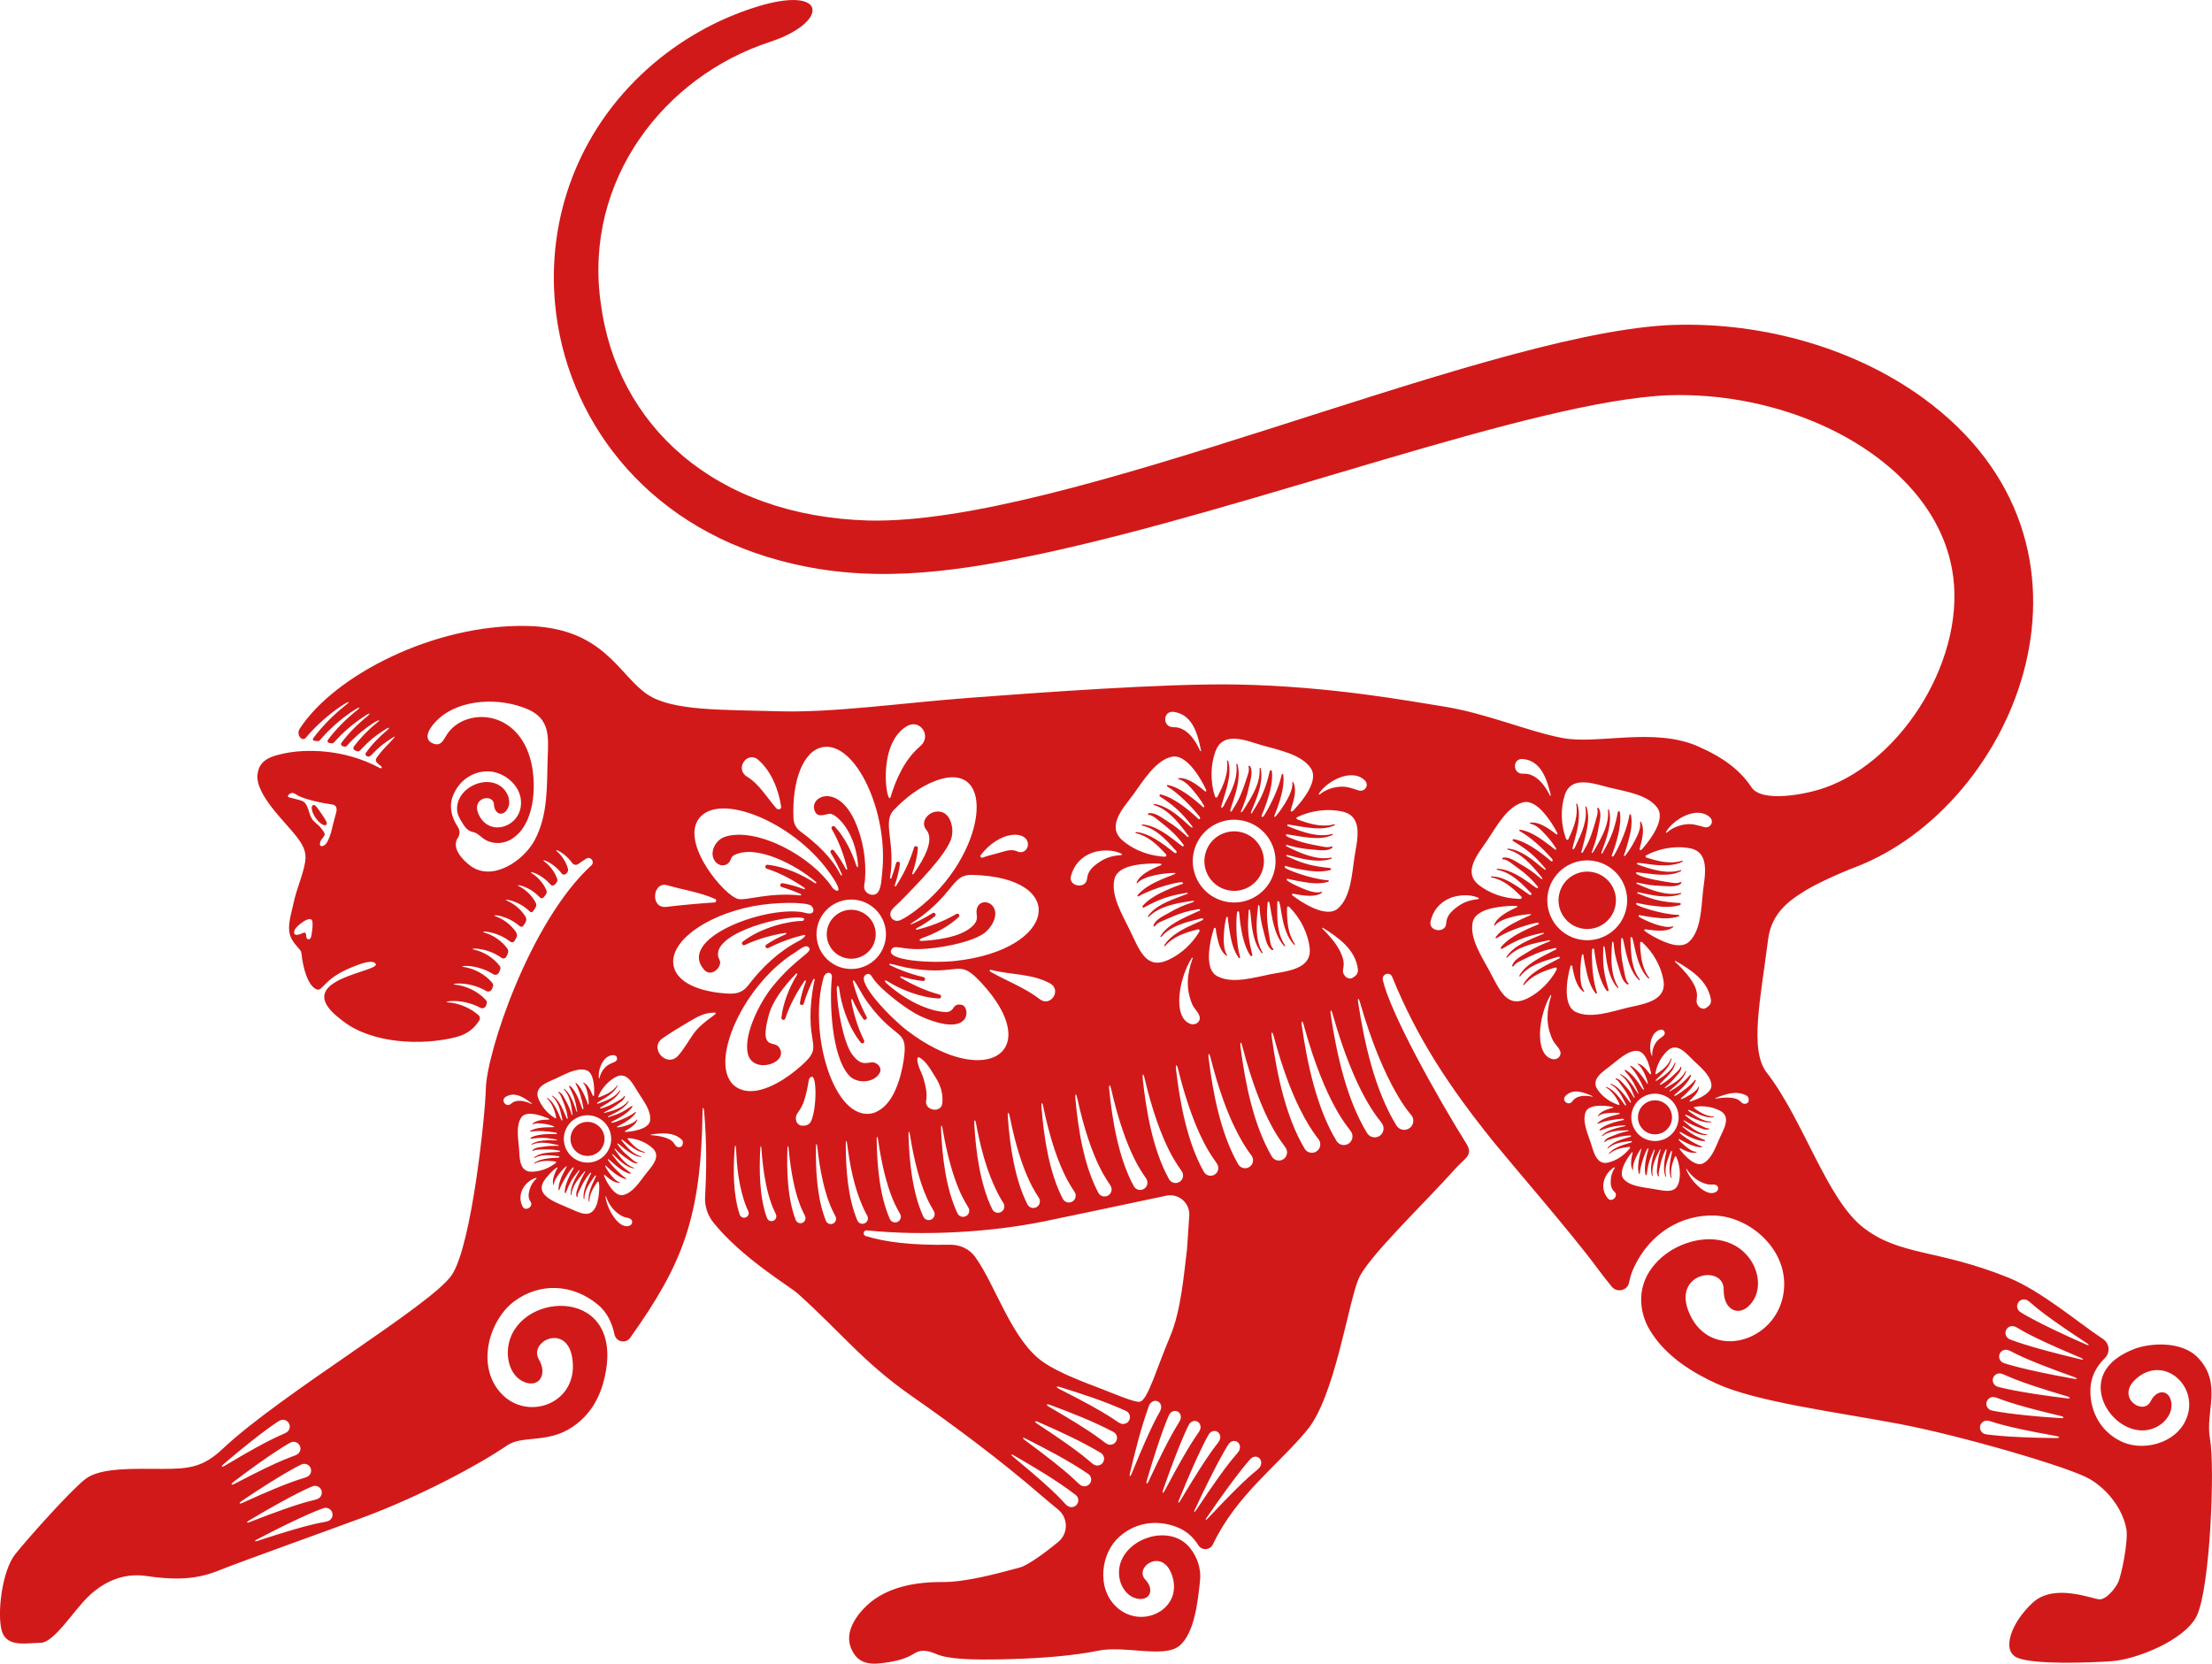
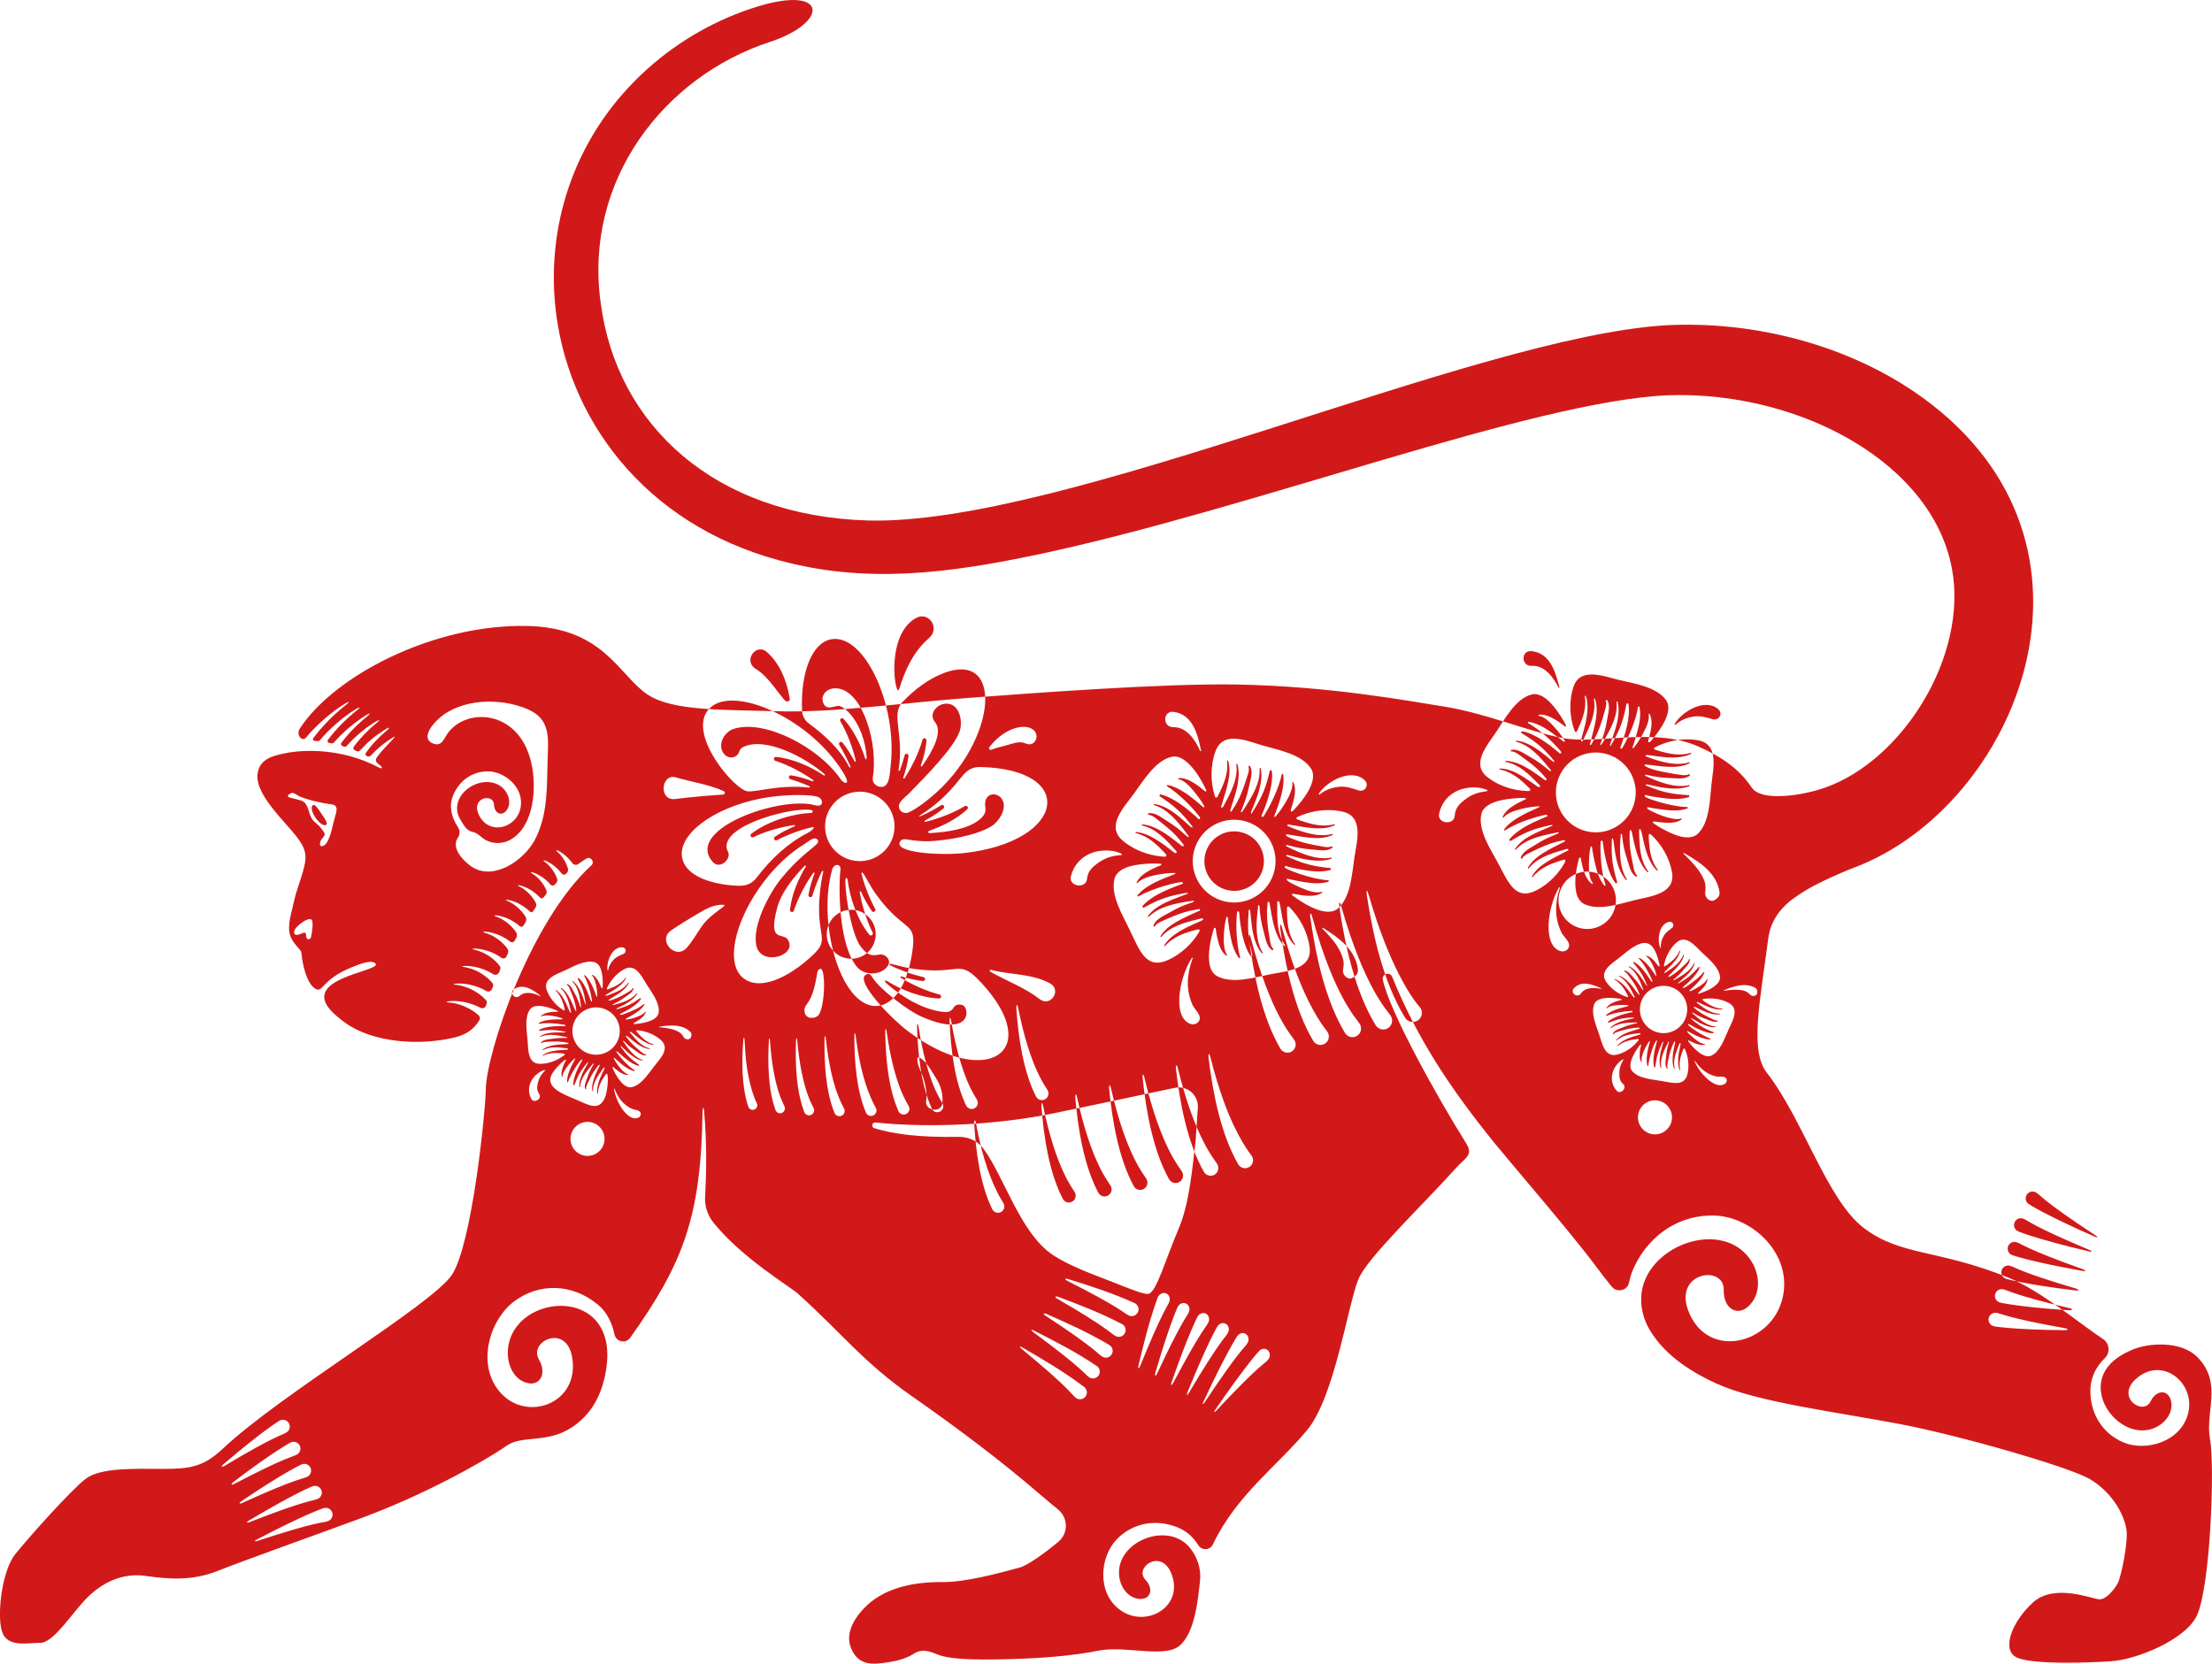
<svg xmlns="http://www.w3.org/2000/svg" viewBox="0 0 312.945 235.408">
  <defs>
    <style>.d{fill:#d21919;fill-rule:evenodd;}</style>
  </defs>
  <g id="a" />
  <g id="b">
    <g id="c">
-       <path class="d" d="M220.65,126.277c.617-2.157,2.866-3.405,5.023-2.787,2.157,.618,3.405,2.866,2.787,5.023-.617,2.157-2.866,3.405-5.023,2.787-2.157-.617-3.405-2.866-2.787-5.023Zm-135.305,33.96c-.508-1.229-1.916-1.814-3.145-1.306-1.229,.508-1.814,1.916-1.306,3.145,.508,1.229,1.916,1.814,3.145,1.306,1.229-.508,1.814-1.916,1.306-3.145Zm37.428-25.487c1.409-1.294,1.503-3.486,.208-4.895-1.294-1.409-3.486-1.503-4.895-.208-1.409,1.294-1.503,3.486-.208,4.895,1.294,1.409,3.486,1.503,4.895,.208Zm50.501-8.906c2.207,.735,4.592-.459,5.326-2.666,.735-2.207-.459-4.592-2.666-5.326-2.207-.735-4.592,.459-5.326,2.666-.735,2.207,.459,4.592,2.666,5.326Zm62.287,34.206c1.074-.785,1.308-2.291,.523-3.365-.785-1.074-2.291-1.308-3.365-.523-1.074,.785-1.308,2.291-.523,3.365,.785,1.074,2.291,1.308,3.365,.523Zm75.212,68.628c-1.681,3.405-8.52,6.153-12.07,6.39-3.55,.237-10.886,.473-13.253-.473-2.367-.947-.947-4.97,2.13-7.81,3.077-2.84,8.52-.473,9.466-.473,.947,0,2.13-1.42,2.603-2.367,.473-.947,1.477-5.876,1.183-7.573-.436-2.52-2.367-5.443-5.207-7.1-2.84-1.657-18.223-6.137-26.98-7.794-8.757-1.657-20.116-3.093-25.797-5.696-2.866-1.314-7.13-3.631-9.493-7.663-.679-1.159-1.066-2.438-1.156-3.754-.522-7.605,10.933-12.248,15.312-6.301,1.415,1.921,1.755,4.704,.084,6.548-1.64,1.81-3.783,.697-3.731-2.092,.068-3.578-7.024-2.531-5.045,2.859,2.627,7.157,11.856,4.901,13.382-1.744,1.427-6.214-4.276-11.398-9.52-11.628-4.816-.211-9.248,2.529-11.485,7.266-.342,.724-.578,1.461-.72,2.203-.22,1.154-1.718,1.496-2.458,.584-.863-1.063-1.613-2.035-2.21-2.845-3.313-4.496-12.405-15.036-14.339-17.429-6.532-8.085-11.023-14.984-14.508-23.557-.321-.79-1.496-.416-1.32,.419,.937,4.459,7.621,16.48,11.811,23.172,1.035,1.653-.194,2.034-1.494,3.489-4.538,5.076-12.51,12.646-13.769,15.684-1.502,3.626-3.345,16.612-7.244,21.344-4.148,5.034-9.992,9.159-13.343,16.187-.41,.861-1.582,.914-2.084,.104-.682-1.101-1.638-1.979-2.896-2.492-3.155-1.285-6.47-.591-8.664,1.718-2.389,2.514-2.809,7.654,.613,10.03,3.659,2.541,9.039-.586,7.126-5.279-1.441-3.535-5.271-.797-3.659,.917,1.257,1.336,.73,2.861-.848,2.729-1.608-.134-2.675-1.647-2.852-3.231-.546-4.905,6.945-7.888,10.056-3.941,.977,1.24,1.562,2.896,1.385,4.574-.304,2.885-.762,7.384-2.883,9.204-2.152,1.846-7.723-.053-11.497,.716-3.516,.717-7.878,1.061-12.282,1.191-5.96,.176-9.038-.014-10.658-.717-1.504-.651-2.374-.551-3.161-.049-.875,.559-2.009,.954-3.503,1.194-2.304,.369-4.413,.574-5.43-2.078-.847-2.21,.744-4.508,2.319-5.975,2.816-2.621,6.939-3.303,10.669-3.275,3.287,.025,7.784-1.211,10.912-2.052,1.103-.297,3.466-1.979,5.467-3.641,1.42-1.179,1.412-3.361-.005-4.544-.957-.798-1.85-1.527-2.583-2.162-5.489-4.751-12.083-9.682-18.065-13.851-6.95-4.844-9.918-8.909-16.218-14.578-1.114-1.002-7.868-4.997-11.921-10.028-.845-1.049-1.264-2.374-1.185-3.718,.186-3.159,.269-7.614-.142-12.06-.058-.633-.21-.625-.219,.022-.194,14.961-2.755,21.535-10.233,32.044-.629,.884-2.001,.596-2.227-.476-.339-1.61-1.047-3.128-2.311-4.181-3.643-3.033-8.283-3.142-11.834-.523-3.584,2.643-5.469,9.131-1.933,13.01,3.78,4.147,11.172,1.445,10.095-5.037-.811-4.882-6.21-2.302-4.704,.286,1.175,2.018,.126,3.845-1.763,3.293-1.924-.563-2.82-2.762-2.612-4.836,.804-7.997,15.951-9.139,13.855,3.139-.393,2.304-1.396,5.722-4.759,7.964-3.55,2.367-7.05,1.104-9.23,2.603-3.787,2.603-12.07,7.1-20.353,10.177-5.16,1.917-17.04,6.153-20.59,7.573-3.55,1.42-6.863,1.183-10.177,.71-3.313-.473-6.153,.947-8.283,3.077-2.13,2.13-4.734,6.39-6.627,6.39-1.893,0-4.733,.71-5.443-1.657-.71-2.367,0-8.52,1.893-10.886,1.893-2.367,7.81-8.993,9.94-10.65,2.13-1.657,7.1-1.42,10.887-1.42s5.743-.222,8.52-2.84c8.283-7.81,29.583-20.353,32.423-24.613,2.84-4.26,4.746-22.918,4.802-26.265,.086-5.139,6.217-23.692,14.937-31.685,.531-.487-.11-1.326-.724-.949-.385,.237-.76,.492-1.127,.759-.276,.2-.663,.138-.862-.14-.561-.785-1.279-1.385-2.03-1.761-.205-.103-.286-.021-.13,.114,.747,.643,1.3,1.526,1.559,2.448,.161,.573-.557,1.123-.885,.69-1.273-1.678-3.073-2.156-2.477-1.723,.848,.617,1.5,1.516,1.828,2.448,.146,.412-.136,.634-.349,.859-.159,.167-.428,.16-.578-.015-1.42-1.656-3.308-2.026-2.631-1.598,.919,.581,1.645,1.465,2.038,2.372,.097,.224,.059,.483-.098,.669-.301,.357-.352,.483-.549,.49-.093,.003-.182-.034-.246-.102-1.615-1.723-3.627-1.931-3.027-1.633,1.03,.511,1.883,1.374,2.391,2.311,.273,.504-.07,.847-.376,1.284-.093,.134-.285,.151-.402,.037-1.781-1.733-4.003-1.868-3.282-1.564,1.095,.463,2.04,1.301,2.626,2.25,.321,.52-.05,.911-.283,1.293-.108,.176-.349,.214-.506,.078-1.929-1.671-4.235-1.697-3.422-1.404,1.191,.43,2.235,1.271,2.887,2.243,.164,.244,.175,.56,.029,.815-.203,.355-.258,.555-.512,.606-.382,.077-.399-.304-1.715-.912-.693-.32-1.431-.526-2.17-.593-.284-.026-.357,.075-.119,.143,1.288,.368,2.468,1.198,3.224,2.22,.323,.436,.084,.799-.104,1.178-.129,.261-.46,.342-.695,.174-2.227-1.591-4.795-1.363-3.92-1.171,1.484,.327,2.836,1.222,3.661,2.311,.237,.314,.059,.586-.092,.926-.141,.318-.53,.435-.822,.248-2.456-1.551-5.038-1.151-4.231-1.034,1.607,.232,3.14,1.108,4.095,2.256,.259,.311,.073,.602-.034,.876-.128,.325-.514,.457-.813,.282-2.574-1.507-5.33-.993-4.446-.904,1.694,.169,3.338,1.019,4.384,2.176,.249,.276,.123,.545,.03,.8-.119,.325-.497,.468-.8,.305-2.714-1.464-5.588-.842-4.568-.767,1.624,.119,3.209,.832,4.317,1.823,.203,.182,.247,.484,.104,.717-.671,1.092-1.633,1.95-3.293,2.376-4.817,1.234-11.808,.928-15.913-2.202-.607-.463-1.588-1.202-2.198-2.058-3.15-4.413,8.612-5.154,6.524-6.296-.664-.363-2.467,.397-3.1,.649-4.54,1.809-4.114,3.873-5.34,2.984-1.066-.772-1.546-2.918-1.736-4.082-.104-.632-.074-.997-.253-1.253-.265-.38-1.189-1.202-1.473-2.181-.415-1.433,.217-3.13,.504-4.542,.4-1.963,1.3-3.838,1.631-5.783,.252-1.483-.344-2.477-1.228-3.629-1.633-2.129-5.824-5.906-5.508-8.778,.232-2.114,1.975-2.608,3.979-3.011,2.595-.521,8.019-.727,13.263,2.07,.362,.193,.478-.015,.15-.301-.137-.119-.278-.234-.421-.345-.24-.185-.291-.525-.116-.773,.412-.583,.894-1.151,1.391-1.659,.741-.76,1.494-1.565,1.031-1.281-3.278,2.007-3.084,3.119-3.858,2.684-.145-.082-.191-.271-.096-.41,.775-1.143,1.888-2.286,2.955-3.171,.48-.398,.426-.561-.091-.239-3.5,2.184-3.503,3.413-4.147,3.14-.257-.109-.409-.135-.467-.338-.029-.104-.009-.216,.055-.304,.811-1.1,1.917-2.271,3.19-3.311,1.54-1.259-1.719,.409-4.184,3.205-.179,.203-.394,.098-.609,.035-.197-.057-.277-.294-.155-.46,.974-1.315,2.248-2.609,3.585-3.688,.58-.468,.509-.617-.116-.217-1.222,.782-2.442,1.736-3.506,2.775-.999,.976-1.019,1.277-1.438,1.193-.251-.05-.401-.045-.47-.22-.034-.087-.021-.186,.035-.262,1.123-1.518,2.566-2.951,4.011-4.106,1.841-1.472-2.203,.66-5.15,4.156-.168,.199-.353,.121-.798,.078-.164-.016-.249-.205-.152-.338,1.158-1.586,2.795-3.274,4.545-4.661,1.986-1.573-2.442,.808-5.575,4.562-.527,.632-1.419-.42-.877-1.257l.037-.057c4.9-7.497,18.967-14.781,32.144-14.495,10.886,.237,12.942,6.972,17.04,9.703,3.55,2.367,10.65,2.13,18.46,2.367,7.81,.237,17.513-1.183,26.98-1.893,9.467-.71,27.691-2.072,37.866-1.893,13.49,.237,24.873,2.425,29.11,3.077,6.153,.947,12.07,3.55,17.04,4.497,4.97,.947,12.936-1.568,19.17,1.183,3.789,1.672,5.996,3.459,7.564,5.803,1.445,2.161,7.57,1.043,10.388,.037,11.076-3.907,20.231-18.712,17.965-30.96-1.804-9.798-10.232-16.939-19.432-20.783-6.435-2.699-13.632-4.005-20.61-3.787-19.298,.766-58.911,16.132-89.469,22.575-12.587,2.637-24.179,4.129-36.38,.797-19.25-5.173-30.226-20.304-31.735-36.236-1.133-11.958,3.067-24.366,13.104-33.353,4.526-4.044,9.843-7.033,15.505-8.776,10.011-3.083,10.204,2.245,1.732,5.017-14.85,4.86-26.346,19.514-23.884,36.949,2.251,17.265,16.106,30.112,37.855,30.755,27.956,.673,85.376-25.925,112.788-27.625,12.584-.668,26.078,2.795,36.368,10.237,28.781,20.855,13.235,57.826-9.628,66.482-2.236,.849-5.666,2.415-7.304,3.484-1.446,.943-4.416,2.706-4.914,6.624-1.086,8.533-2.678,15.731-.211,18.909,5.207,6.706,8.484,17.932,13.691,21.956,5.207,4.023,10.455,3.006,20.479,7.054,4.675,1.888,9.949,6.418,13.411,8.697,.937,.617,1.054,1.934,.25,2.717-1.208,1.178-1.984,2.659-2.034,4.388-.099,3.405,1.713,6.267,4.644,7.513,3.192,1.357,8.153-.051,9.18-4.088,1.098-4.317-3.716-8.26-7.441-4.825-2.806,2.588,1.1,5.216,2.14,3.106,.811-1.645,2.423-1.686,2.853-.162,.438,1.553-.605,3.083-2.028,3.803-4.403,2.23-9.821-3.741-7.214-8.037,.854-1.406,2.364-2.323,3.997-2.979,2.083-.837,6.704-1.282,9.088,1.209,3.496,3.651,.99,7.691,1.7,11.478s.058,21.134-1.893,25.086ZM44.212,130.483c-.067-.863-1.139-.2-1.493,.067-.329,.247-1.055,.776-1.108,1.302-.07,.699,.759,.387,1.161,.201,.899-.417,.23,.841,.895,.857,.366,.009,.406-.626,.449-.895,.079-.49,.133-1.035,.095-1.531Zm2.735-16.652c-1.386-.176-3.503-.652-4.673-1.191-.286-.132-.577-.435-.918-.435-.322,0-.909,.446-.441,.629,.099,.039,1.497,.338,1.904,.537,.782,.383,.837,1.68,1.255,2.4,.38,.655,.927,.836,1.365,1.441,.155,.214,.523,.614,.492,.877-.032,.276-.477,.645-.585,.94-.353,.967,.508,.864,.904,.186,.646-1.105,.782-2.421,1.141-3.612,.231-.768,.522-1.649-.445-1.772Zm27.741-13.459c-3.919-1.708-9.455-1.503-12.583,1.289-1.325,1.183-2.467,2.99-.745,3.579,1.11,.379,1.414-.625,1.888-1.339,2.539-3.82,10.15-3.636,11.913,4.018,.772,3.35,.477,8.886-2.853,10.853-1.259,.744-2.908,.693-4.032-.203-.493-.393-.856-.737-1.381-.838-.462-.089-.859-.38-1.132-.763-.44-.617-.984-1.492-1.07-2.122-.46-3.396,4.554-5.654,6.7-3.06,.693,.838,.928,2.078,.232,2.93-.684,.836-1.681,.371-1.74-.878-.075-1.603-3.234-1.024-2.184,1.359,1.393,3.163,5.477,2.009,5.966-.99,.458-2.804-2.26-5.035-4.626-5.056-2.172-.019-4.084,1.277-4.95,3.433-.598,1.49-.231,3.058,.675,4.416,.305,.457,.347,1.073,.029,1.519-.947,1.327,.44,3.026,1.762,4,3.12,2.296,7.55-.722,9.109-3.673,1.943-3.679,1.675-7.805,1.827-11.78,.109-2.868,.28-5.348-2.807-6.694ZM31.817,207.393c7.195-4.311,8.099-4.295,8.743-4.719,.446-.293,.571-.893,.277-1.339-.293-.446-.893-.571-1.339-.277,.064-.042-2.214,1.295-7.841,6.096-.44,.375-.333,.534,.16,.239Zm1.415,2.544c7.123-3.742,8.181-3.767,8.793-4.123,.46-.267,.617-.855,.35-1.315-.267-.46-.856-.617-1.315-.35,.064-.037-2.307,1.195-7.953,5.489-.517,.393-.433,.592,.125,.298Zm1.131,2.695c7.558-3.449,8.447-3.332,9.127-3.678,.473-.24,.662-.819,.422-1.292-.24-.473-.818-.662-1.292-.422,.064-.033-2.349,1.046-8.409,5.146-.479,.324-.378,.488,.151,.247Zm.961,2.744c8.161-3.19,8.894-2.958,9.631-3.282,.487-.213,.708-.781,.495-1.268-.214-.487-.781-.708-1.268-.495,.064-.028-2.364,.884-8.965,4.834-.408,.244-.336,.385,.107,.211Zm11.664-1.387c-.187-.5-.744-.754-1.244-.567,.064-.024-2.384,.733-9.435,4.438-.366,.192-.287,.31,.119,.177,8.698-2.855,9.175-2.496,9.993-2.803,.5-.187,.754-.744,.567-1.244ZM186.698,112.424c.798-.664,1.789-1.012,2.819-1.098,1.002-.083,1.75,.221,2.669,.513,.917,.292,1.597-.762,.872-1.444-1.865-1.755-5.359,.145-6.47,1.914-.045,.071,.035,.178,.111,.114Zm3.589,25.683c.217,.271,.681,.472,1.02,.285,.502-.277,.869-.603,.803-1.212-.3-2.769-2.751-4.525-4.947-5.891-.071-.044-.138,.041-.08,.101,.976,1.003,1.966,2.066,2.566,3.346,1.035,2.206-.146,2.395,.638,3.371Zm-34.903,30.663c.283,.535,.967,.698,1.458,.352,.451-.317,.559-.94,.241-1.39-.201-.44-2.676-3.158-4.694-12.41-.144-.661-.311-.593-.25,.105,.384,4.348,1.204,9.496,3.244,13.344Zm-3.368-.126c-.17-.383-2.568-3.09-4.434-12.111-.131-.631-.29-.561-.238,.108,.33,4.236,1.075,9.241,3.016,12.992,.269,.52,.929,.684,1.408,.354,.439-.303,.55-.904,.247-1.343Zm8.382-.806c.299,.551,1.006,.71,1.508,.348,.462-.332,.567-.975,.235-1.437-.206-.439-2.776-3.19-4.951-12.7-.159-.693-.334-.622-.262,.11,.439,4.463,1.335,9.742,3.47,13.678Zm.405-42.956c.561-1.456,3.267-2.349,3.453-2.463,.096-.058,.077-.158-.035-.192-.13-.039-3.401-.198-5.21,.678-.602,.292-1.154,.752-1.328,1.424-.609,2.351,1.153,5.195,2.145,7.258,1.433,2.978,2.33,5.692,5.511,4.218,1.801-.836,3.355-2.321,4.306-3.919,.149-.25,.071-.441-.264-.356-1.68,.426-3.4,.996-4.546,2.332-.06,.069-.165-.026-.12-.1,1.364-2.248,5.441-3.354,5.511-3.663,.021-.091-.072-.152-.154-.151-.186,.004-.402,.087-.583,.131-1.864,.451-3.889,.974-5.19,2.491-.06,.07-.165-.026-.12-.1,1.01-1.664,3.131-2.496,5.237-3.481,.087-.041,.29-.092,.346-.169,.055-.075,.002-.175-.085-.184-.108-.012-.267,.049-.377,.065-1.192,.173-2.416,.555-3.517,1.042-1.397,.618-2.067,.79-2.376,1.311-.071,.121-.249,.01-.207-.112,.301-.882,1.409-1.323,2.146-1.755,2.461-1.444,3.436-1.359,3.587-1.671-.073-.114-.375-.015-.489,.001-2.153,.295-4.484,.764-5.915,2.217-.064,.065-.163-.038-.114-.108,1.014-1.439,2.889-2.13,4.673-2.812,.994-.379,.986-.349,.971-.411-.028-.118-.37-.029-.554,.002-2.465,.421-3.74,.972-5.671,2.015-.13,.07-.277-.116-.182-.227,1.658-1.94,5.616-3.044,5.701-3.163,.057-.081-.007-.14-.082-.176-.369-.177-4.29,.847-6.196,1.988-.096,.057-.2-.086-.134-.167,1.637-2.005,5.465-2.863,5.355-3.104-.028-.061-.098-.04-.15-.041-1.25-.021-4.33,.373-5.222,1.422-.051,.059-.154,.011-.124-.067Zm11.951,2.524c3.069,1.022,6.385-.638,7.407-3.708,1.022-3.069-.638-6.385-3.708-7.406-3.069-1.022-6.385,.638-7.406,3.707-1.021,3.069,.638,6.385,3.707,7.407Zm-4.022,8.199c.023-.064-.067-.13-.109-.066-1.85,2.847-2.799,8.491-.165,9.356,.739,.242,1.52-.39,1.215-1.181-.234-.61-.762-1.023-1.018-1.644-.898-2.185-.743-4.202,.076-6.465Zm-3.349,31.242c.313,.566,1.044,.722,1.558,.346,.473-.346,.576-1.011,.229-1.484-.222-.465-2.915-3.285-5.257-13.198-.155-.656-.322-.597-.25,.092,.489,4.65,1.456,10.156,3.719,14.243Zm4.932-1.037c.328,.581,1.082,.735,1.608,.343,.484-.361,.584-1.046,.223-1.531-.228-.466-3.01-3.344-5.493-13.4-.177-.718-.356-.611-.266,.164,.547,4.712,1.592,10.287,3.928,14.425Zm4.857-1.072c.343,.596,1.121,.747,1.658,.34,.496-.376,.593-1.082,.217-1.577-.121-.204-1.95-2.318-3.878-7.554-.758-2.069-1.381-4.2-1.927-6.356-.172-.677-.341-.582-.252,.146,.597,4.898,1.713,10.708,4.182,15.002Zm4.568-26.881c2.272-.449,5.907-.664,5.544-3.753-.248-2.12-1.357-4.256-2.869-5.752-.078-.078-.197-.13-.284-.025-.057,.069-.05,.185-.05,.268-.009,1.737,.111,3.541,1.117,4.985,.052,.075-.067,.153-.127,.091-1.874-1.926-1.783-6.012-2.175-6.145-.243-.083-.187,.251-.193,.6-.031,1.918-.033,4.009,1.109,5.649,.052,.075-.067,.153-.127,.091-1.817-1.866-1.886-6.082-2.159-6.246-.222-.134-.194,.238-.205,.344-.198,1.798,.049,3.29,.346,5.101,.068,.416,.144,.882,.453,1.193,.099,.1-.053,.243-.161,.172-.777-.512-.927-1.696-1.16-2.518-.168-.591-.299-1.186-.408-1.792-.084-.468-.13-.942-.174-1.414-.011-.119,.015-.555-.111-.618-.157-.077-.127,.249-.136,.32-.267,2.179-.403,4.607,.652,6.367,.047,.079-.077,.148-.133,.083-1.726-2.035-1.409-6.219-1.732-6.183-.134,.015-.114,.494-.12,.578-.02,.257-.036,.514-.048,.772-.086,1.947,.103,3.133,.586,5.093,.035,.144-.182,.239-.266,.119-1.043-1.493-1.432-4.134-1.579-5.943-.011-.127-.036-.503-.256-.295-.09,.085-.077,.207-.088,.321-.154,1.599-.061,4.33,.469,6.136,.031,.107-.134,.172-.195,.087-.687-.937-1.003-2.101-1.204-3.233-.119-.672-.234-1.345-.313-2.023-.011-.09-.001-.684-.192-.553-.185,.127-.869,4.101,.038,5.393,.045,.064-.028,.152-.096,.103-.795-.57-1.084-1.661-1.284-2.566-.268-1.21-.148-1.214-.249-1.339-.079-.097-.193-.019-.226,.078-.033,.097-.061,.196-.09,.293-.223,.753-.4,1.522-.509,2.3-.203,1.442-.226,3.412,1.04,4.115,2.123,1.179,5.318,.187,7.564-.256Zm9.552-9.312c1.828-1.598,1.978-4.94,2.322-7.204,.348-2.29,1.377-5.782-1.653-6.488-1.694-.395-3.56-.253-5.209,.283-.722,.235-1.007,.402-1.201,.478-.091,.036-.148,.071-.127,.187,.023,.129,.055,.13,.722,.361,1.503,.521,3.071,.892,4.616,.477,.089-.024,.121,.115,.043,.15-1.689,.767-3.714,.346-6.145-.056-.098-.016-.531-.156-.545,.019-.011,.128,.163,.185,.253,.221,1.975,.804,4.152,1.56,6.108,1.035,.088-.024,.121,.115,.043,.151-1.911,.868-4.34,.195-6.418-.1-.221-.031-.221,.141-.064,.257,.232,.172,.563,.273,.829,.382,1.387,.568,2.593,.788,4.216,1.089,.414,.076,.879,.163,1.276-.022,.127-.059,.211,.132,.108,.21-.746,.558-1.91,.297-2.762,.239-1.262-.087-2.214-.285-2.923-.464-.512-.13-.923-.292-.839-.071,.029,.076,.129,.1,.197,.134,1.933,.974,4.172,1.936,6.199,1.537,.09-.017,.113,.123,.033,.153-2.368,.885-6.037-.592-6.332-.519-.089,.022-.079,.105-.016,.154,.097,.077,.255,.12,.368,.172,2.183,.996,3.484,1.277,5.78,1.517,.147,.015,.163,.252,.022,.29-1.259,.341-2.615,.176-3.886-.039-2.385-.404-2.372-.609-2.502-.525-.071,.046-.048,.155-.02,.218,.106,.228,3.689,1.642,6.123,1.788,.111,.007,.116,.184,.016,.213-1.114,.329-2.316,.232-3.45,.038-.683-.117-1.368-.239-2.042-.398-.11-.026-.453-.165-.384,.079,.086,.306,1.93,1.095,2.228,1.218,.788,.323,1.829,.731,2.69,.496,.075-.021,.134,.077,.064,.125-.951,.655-2.559,.426-3.733,.196-.091-.018-.624-.176-.498,.118,.029,.068,.132,.118,.191,.162,.15,.112,.302,.221,.456,.328,1.583,1.1,4.402,2.676,5.849,1.412Zm-17.409-15.855c.033,.103,.125,.205,.244,.158,.12-.048,.173-.238,.229-.345,.789-1.522,1.457-3.124,1.235-4.816-.012-.091,.13-.105,.155-.023,.56,1.848-.204,3.884-.939,6.332-.022,.075-.089,.195-.017,.262,.201,.183,.445-.462,.509-.58,.909-1.689,1.872-3.545,1.612-5.526-.012-.091,.13-.105,.155-.023,.783,2.586-1.249,6.508-.992,6.708,.153,.119,.318-.287,.378-.379,1.001-1.504,1.469-2.942,2.038-4.689,.131-.401,.278-.85,.146-1.268-.042-.134,.159-.192,.222-.079,.455,.812,.044,1.932-.127,2.77-.318,1.562-.689,2.443-1.086,3.437-.02,.049-.109,.195-.096,.245,.071,.266,.41-.328,.67-.741,1.022-1.623,2.11-3.409,1.985-5.403-.006-.092,.137-.096,.156-.012,.569,2.477-1.391,5.896-1.382,6.319,.002,.074,.028,.118,.096,.069,.045-.033,.086-.137,.117-.185,1.451-2.241,1.916-3.584,2.455-5.83,.035-.144,.271-.129,.291,.017,.221,1.663-.49,3.848-1.089,5.406-.362,.941-.428,.932-.339,1.037,.181,.215,.437-.335,.506-.445,.687-1.1,1.946-3.627,2.314-5.525,.021-.109,.198-.091,.214,.012,.352,2.252-1.228,5.66-1.27,5.877-.016,.083,.03,.165,.117,.119,.221-.116,2.663-3.264,2.447-4.857-.01-.078,.095-.122,.133-.047,.754,1.48-.502,3.923-.353,4.088,.165,.182,.407-.138,.504-.241,1.353-1.44,3.439-4.15,2.343-5.8-1.343-2.023-4.637-2.611-6.835-3.25-2.224-.646-5.551-2.125-6.649,.785-.754,1.997-.751,4.403-.096,6.427Zm-5.859-9.795c1.877-.028,3.098,1.855,3.775,3.361,.028,.063,.138,.042,.123-.032-.467-2.284-1.15-5.118-3.877-5.492-1.531-.21-1.65,2.187-.021,2.163Zm-7.22,16.026c1.307,1.126,3.01,1.864,4.705,2.159,.151,.026,1.197,.183,1.357,.136,.083-.024,.135-.073,.15-.16,.021-.131-.1-.214-.18-.302-1.165-1.276-2.46-2.483-4.141-2.859-.09-.02-.054-.158,.032-.153,2.287,.129,5.001,2.685,5.47,2.941,.102,.056,.208,.049,.264-.062,.07-.138-.152-.298-.239-.396-1.274-1.434-2.687-2.975-4.637-3.411-.089-.02-.054-.158,.032-.154,2.57,.145,5.453,3.149,5.744,3.103,.061-.01,.115-.084,.116-.144,.002-.078-.081-.148-.126-.21-1.07-1.458-2.261-2.391-3.705-3.524-.332-.26-.703-.552-1.141-.573-.14-.006-.126-.215,.002-.236,.919-.149,1.83,.622,2.558,1.07,2.349,1.444,2.991,2.562,3.104,2.254,.035-.096-.162-.288-.216-.363-1.267-1.738-2.742-3.542-4.694-4.12-.088-.026-.043-.162,.042-.151,2.585,.324,5.078,3.421,5.37,3.344,.118-.031,.029-.15-.012-.205-1.55-2.035-2.624-2.93-4.567-4.22-.123-.082-.028-.299,.115-.267,1.75,.388,3.728,1.982,5.059,3.195,.099,.09,.331,.418,.482,.266,.168-.17-.217-.529-.316-.652-.862-1.078-2.712-2.996-4.303-3.954-.095-.057-.018-.217,.085-.196,1.641,.325,3.361,1.691,4.797,2.952,.074,.065,.25,.29,.348,.164,.077-.099-.057-.253-.105-.336-.079-.139-.162-.276-.248-.41-.338-.529-.722-1.028-1.126-1.508-.548-.652-1.281-1.496-2.153-1.688-.076-.017-.082-.13,.001-.141,1.563-.19,3.498,1.694,3.771,1.87,.099,.064,.187-.015,.167-.122-.037-.188-2.348-5.201-4.796-4.786-2.349,.4-4.234,3.579-5.518,5.329-1.37,1.867-3.902,4.484-1.546,6.514Zm-5.014,5.427c.102-1.127,.874-1.786,1.768-2.38,1.023-.681,1.907-.878,3.11-.984,.086-.008,.085-.117,.022-.153-1.109-.639-2.994-.597-4.174-.164-1.55,.569-2.623,1.753-3.013,3.35-.35,1.433,2.151,1.833,2.287,.332Zm-5.247,14.793c-2.64-1.417-5.537-1.165-8.37-1.912-.158-.042-.209,.185-.083,.257,2.31,1.323,4.881,2.245,6.998,3.892,1.547,1.204,3.176-1.313,1.454-2.237Zm-9.712-.08c-3.309-3.571-2.848-1.004-9.673-1.983-1.394-.2-2.433-.561-3.218-.706-.114-.021-.169,.135-.065,.187,1.033,.528,2.83,1.257,4.778,1.702,.344,.079,.265,.591-.086,.554-1.056-.114-2.125-.361-3.07-.656-.112-.035-.182,.119-.081,.18,1.499,.909,3.45,1.855,5.517,2.394,.323,.084,.252,.566-.081,.552-2.647-.107-5.439-1.281-7.257-2.41-.569-.353-.405,.068-.226,.227,3.569,3.16,6.829,4.055,8.443,4.11,.446,.015,.867-.223,1.089-.611,.215-.377,.664-.581,1.272-.374,1.082,.368,1.31,4.838-5.977,1.548-1.772-.8-5.77-3.822-6.761-5.463-.236-.391-.503-.687-.984-.358-1.409,.963,3.599,6.129,5.894,7.877,11.113,8.462,19.554,3.017,10.485-6.769Zm3.115,31.152c-.033-.065-1.505-2.178-2.715-6.32-.466-1.603-.833-3.244-1.142-4.9-.125-.67-.295-.612-.254,.091,.229,3.897,.829,8.517,2.544,12.018,.242,.495,.857,.657,1.308,.361,.417-.274,.533-.833,.259-1.25Zm-8.626-14.114c.119-1.346-.236-2.512-.959-3.64-.628-.982-1.263-2.251-2.297-2.834-.144-.081-.277,.059-.28,.195-.021,1.028,.615,1.87,.888,2.844,.259,.923,.55,2.072,.361,3.026-.296,1.487,2.156,1.887,2.286,.41Zm-1.213,15.264c-.147-.38-2.116-2.8-3.369-10.81-.086-.549-.226-.543-.21,.011,.107,3.726,.542,8.193,2.1,11.589,.214,.466,.781,.631,1.208,.366,.394-.244,.516-.762,.271-1.157Zm1.025-11.645c.161,3.855,.672,8.473,2.331,11.969,.228,.48,.819,.644,1.258,.363,.406-.259,.524-.798,.265-1.203-.154-.384-2.229-2.868-3.636-11.141-.097-.568-.242-.561-.218,.012Zm-5.287-9.691c.694-4.631-.97-2.567-5.024-8.08-1.011-1.374-1.456-2.516-1.98-3.179-.066-.083-.2-.022-.178,.082,.234,1.073,.899,3.099,1.945,5.035,.168,.31-.271,.587-.473,.299-.61-.868-1.129-1.836-1.529-2.741-.048-.108-.21-.059-.19,.058,.304,1.727,.879,3.819,1.836,5.729,.15,.299-.26,.561-.469,.301-1.818-2.252-2.793-5.475-3.051-7.614-.07-.579-.36-.549-.349,.04,.052,2.848,1.012,7.607,2.117,9.157,1.266,1.775,2.043,1.252,2.862,1.208,.755-.04,1.514,.794,1.072,1.541-.831,1.405-3.222,1.522-4.317,.315-2.552-2.814-2.759-10.661-2.428-13.838,.097-.927-.918-.884-1.156-.065-2.251,7.759,1.415,20.415,6.839,19.265,.154-.033,.306-.081,.452-.142,2.086-.87,3.074-3.341,3.612-5.366,.175-.66,.31-1.331,.411-2.007Zm-.514,21.725c-.137-.37-2.005-2.732-3.102-10.486-.075-.528-.209-.534-.201-.007,.051,3.601,.408,7.926,1.869,11.233,.2,.452,.744,.618,1.158,.369,.383-.23,.507-.727,.277-1.11Zm-9.878-35.643c2.159,1.644,5.241,1.226,6.885-.932,1.644-2.159,1.226-5.241-.932-6.885-2.158-1.644-5.241-1.226-6.885,.932-1.644,2.159-1.226,5.241,.932,6.885Zm25.13,21.944c.283,4.019,.959,8.771,2.769,12.362,.257,.51,.895,.669,1.358,.357,.428-.288,.541-.869,.253-1.297-.17-.391-2.412-2.972-4.113-11.51-.14-.702-.319-.647-.267,.087Zm-5.06-34.255c-2.701-.066-2.419,2.191-6.931,5.696-.519,.403-.983,.722-1.396,.98-.587,.367-.472,.42,.102,.157,.83-.38,1.748-.86,2.639-1.426,.295-.187,.599,.233,.328,.454-.824,.669-1.753,1.255-2.627,1.717-.105,.056-.044,.214,.071,.185,1.702-.425,3.75-1.146,5.59-2.235,.29-.172,.576,.221,.329,.45-1.45,1.349-3.381,2.335-5.133,2.954-.538,.19-.538,.442,.015,.409,2.352-.14,5.195-.572,6.785-1.844,1.414-1.131,.716-1.739,.889-2.618,.263-1.336,1.885-1.276,2.432-.212,.662,1.287-.513,3.064-1.597,3.736-2.104,1.304-6.401,2.01-8.73,2.093-2.83,.1-3.727-.712-4.176,.075-.898,1.574,5.755,1.981,9.119,1.599,14.298-1.622,16.047-11.834,2.291-12.169Zm1.497-2.446c.895-.35,1.84-.51,2.752-.801,1.891-.604,1.926,.05,2.679,.031,.731-.019,1.137-.833,.927-1.466-.54-1.635-4.058-1.439-6.619,1.863-.14,.18,.031,.464,.26,.374Zm-6.758-10.829c-2.201,.842-4.169,2.386-5.788,4.072-1.709,1.78,.265,4.533-.562,9.623-.019,.119,.149,.166,.191,.053,.246-.664,.479-1.386,.671-2.131,.087-.339,.596-.242,.549,.105-.142,1.053-.42,2.117-.742,3.054-.038,.111,.114,.185,.178,.086,.95-1.474,1.95-3.399,2.547-5.451,.093-.32,.572-.235,.549,.098-.082,1.195-.382,2.414-.796,3.556-.04,.11,.108,.189,.175,.093,1.617-2.287,2.963-4.904,1.824-6.255-.875-1.039,.119-2.321,1.185-2.546,2.235-.471,2.86,2.417,2.286,3.936-.878,2.323-4.553,6.079-7.137,8.718-.411,.42-1.357,1.101-1.425,1.7-.09,.797,.708,1.278,1.374,.983,.804-.355,1.565-.909,2.264-1.435,10.034-7.553,11.694-21.718,2.657-18.261Zm-6.258,2.234c.815-2.69,2.041-5.337,4.203-7.188,1.654-1.416-.041-3.946-1.944-2.795-4.346,2.628-2.74,11.57-2.259,9.982Zm-13.744,3.05c.032,.721,.377,1.395,.957,1.823,2.229,1.646,4.427,3.644,5.661,6.072,.129,.254,.343,.263,.18-.092-.411-.897-.907-1.937-1.53-2.937-.187-.3,.237-.6,.458-.324,.662,.828,1.238,1.761,1.694,2.637,.054,.105,.213,.045,.185-.07-.411-1.706-1.116-3.761-2.191-5.61-.169-.29,.225-.573,.452-.326,1.408,1.538,2.411,3.607,3.007,5.435,.153,.47,.293,.326,.26-.075-.397-4.827-3.206-7.332-4.08-7.19-.78,.126-1.73,.629-2.095-.539-.625-1.998,3.334-3.755,5.746,1.619,1.166,2.597,1.628,5.602,1.41,8.279-.037,.455-.22,.976-.033,1.4,.306,.695,1.375,1.006,1.879,.331,.466-.624,.496-1.952,.58-2.703,.961-8.527-3.726-18.646-8.4-17.819-2.746,.486-4.376,4.738-4.139,10.086Zm-6.548-5.892c1.677,1.005,2.854,3.018,4.123,4.463,.223,.254,.743,.161,.68-.248-.364-2.361-1.383-5.016-3.245-6.611-1.562-1.338-3.385,1.302-1.558,2.396Zm-11.422,18.409c2.269-.282,4.533-.469,6.808-.628,.251-.018,.317-.382,.087-.485-2.159-.968-4.497-1.278-6.764-1.944-2.11-.62-2.487,3.349-.132,3.057Zm-9.558,24.227c.007,.047,.081,.064,.091,.008,.097-.585,.395-1.107,.808-1.529,.402-.411,.839-.559,1.346-.776,.506-.217,.405-.927-.163-.951-1.463-.061-2.263,2.067-2.082,3.248Zm-.273,3.594c.053,.073,.187,.006,.434-.084,1.03-.377,2.146-.806,2.786-1.752,.029-.043,.096,.004,.075,.049-.501,1.088-1.792,1.7-2.813,2.357-.107,.069-.043,.144,.069,.135,.164-.012,.346-.092,.501-.145,.812-.273,1.416-.629,2.23-1.106,.208-.122,.441-.258,.544-.487,.033-.073,.141-.022,.125,.051-.114,.52-.715,.843-1.105,1.136-1.302,.979-2.034,1.064-1.827,1.176,.041,.022,.093-.005,.135-.016,1.2-.302,2.528-.723,3.256-1.654,.032-.041,.095,.011,.071,.054-.706,1.292-2.803,1.962-2.933,2.144-.03,.043,.005,.075,.051,.073,.07-.003,.155-.044,.223-.063,1.316-.386,1.984-.75,3.067-1.506,.069-.048,.165,.048,.118,.117-.838,1.242-2.946,2.049-2.974,2.146-.1,.338,1.284-.285,1.806-.509,.56-.24,1.099-.535,1.584-.906,.051-.039,.119,.036,.087,.086-.515,.803-1.575,1.409-2.51,1.898-.946,.495,2.063-.074,2.631-.92,.025-.037,.087-.017,.075,.03-.166,.639-.948,1.142-1.541,1.481-.046,.026-.335,.157-.172,.237,.07,.034,1.749-.104,2.704-.622,.385-.209,.752-.529,.816-.986,.193-1.375-.992-2.876-1.69-3.984-.706-1.12-1.567-3.015-3.141-2.188-1.015,.534-1.88,1.474-2.385,2.507-.033,.068-.061,.138-.095,.205l-.008,.015c-.026,.05-.037,.086,.015,.128,.066,.053,.129,.009,.197-.017,.939-.356,1.864-.79,2.425-1.618,.029-.044,.096,.004,.075,.049-.667,1.45-3.047,2.295-2.907,2.487Zm-8.306-.745c.421,1.146,1.322,2.185,2.362,2.815,.053,.032,.131,.042,.165-.023,.034-.065-.319-1.909-1.298-2.779-.039-.035,.017-.094,.058-.068,1.277,.807,1.877,3.204,2.053,3.209,.155,.004,.02-.367,.003-.441-.239-1.07-.517-2.233-1.37-2.993-.039-.035,.017-.094,.058-.068,1.306,.825,1.894,3.282,2.08,3.272,.111-.006,.03-.243,.022-.306-.13-1.025-.465-1.822-.873-2.79-.093-.222-.198-.471-.411-.603-.068-.042-.003-.143,.066-.117,.501,.181,.742,.819,.981,1.245,.704,1.252,.801,1.99,.866,2.034,.107,.073,.065-.18,.061-.206-.145-1.264-.39-2.607-1.211-3.445-.037-.037,.023-.093,.063-.064,1.292,.946,1.732,3.686,1.833,3.243,.005-.022-.002-.019-.04-.272-.21-1.396-.49-2.118-1.098-3.292-.039-.075,.069-.157,.132-.101,1.168,1.035,1.645,3.297,1.792,3.321,.159,.025,.064-.308,.052-.382-.14-.894-.535-2.331-1.066-3.255-.032-.055,.051-.113,.097-.075,.988,.836,1.593,2.919,1.649,3.016,.258,.45,.054-2.375-.664-3.008-.033-.03-.005-.088,.04-.07,.88,.358,1.25,1.884,1.376,1.9,.14,.017,.124-.212,.128-.293,.046-1.133-.066-3.081-1.156-3.385-1.338-.372-2.982,.605-4.172,1.151-1.203,.552-3.195,1.157-2.582,2.826Zm-.945,.812c.036,.017,.076-.034,.041-.06-1.056-.813-2.412-1.783-3.731-.925-.74,.482,.104,1.563,.8,.943,.801-.714,2.033-.357,2.89,.042Zm-1.786,6.194c.106,1.32-.01,3.398,1.768,3.395,1.149-.002,2.339-.434,3.254-1.099,.088-.064,.313-.168,.231-.301-.062-.101-1.076-.136-1.187-.138-.641-.01-1.293,.081-1.864,.388-.046,.025-.083-.048-.044-.078,1.054-.812,3.155-.707,3.465-.774,.065-.014,.108-.057,.091-.125-.022-.086-.177-.072-.251-.082-1.087-.143-2.275-.281-3.281,.26-.046,.025-.083-.048-.044-.078,1.355-1.045,3.943-.547,3.641-.912-.028-.034-.09-.034-.133-.044-1.008-.231-1.872-.188-2.92-.138-.241,.012-.51,.024-.708,.179-.063,.05-.135-.046-.087-.102,.342-.408,1.024-.415,1.506-.494,.732-.119,1.287-.131,1.676-.124,.274,.004,.548,.04,.51-.062-.021-.054-.178-.064-.229-.076-1.198-.278-2.51-.506-3.571-.026-.048,.022-.079-.054-.038-.081,1.239-.827,3.476-.42,3.573-.562,.04-.058-.043-.076-.082-.084-1.421-.298-2.216-.287-3.553-.116-.084,.011-.124-.119-.05-.159,.887-.479,2.375-.536,3.383-.51,.076,.002,.3,.057,.308-.065,.009-.136-.292-.148-.38-.164-.888-.164-2.309-.279-3.34-.101-.063,.011-.089-.087-.037-.117,1.312-.747,3.4-.381,3.391-.577-.007-.147-2.275-.764-3.045-.346-.039,.021-.084-.026-.052-.061,.611-.673,2.15-.577,2.33-.602,.067-.009,.075-.077,.026-.115-.067-.052-1.576-.711-2.673-.715-.473-.002-.958,.11-1.234,.495-.809,1.128-.455,3.009-.351,4.313Zm.567,5.754c-.457,.826-.478,1.739-.05,2.576,.385,.751,1.616-.012,1.113-.712-.378-.525-.29-1.099-.126-1.691,.188-.677,.496-1.093,.977-1.589,.251-.259-1.208,.142-1.914,1.416Zm10.493-.862c-.57,.817-1.098,1.705-1.094,2.709,0,.052-.081,.05-.089,.002-.249-1.474,1.098-3.487,1.013-3.645-.082-.153-.264,.179-.326,.267-.637,.892-1.317,1.876-1.313,3.018,0,.052-.081,.05-.089,.002-.242-1.432,1.065-3.486,1.049-3.667-.005-.053-.065-.076-.106-.048-.065,.045-.77,.876-1.27,1.935-.373,.79-.598,1.115-.537,1.456,.014,.079-.104,.097-.132,.029-.2-.494,.115-1.099,.272-1.562,.484-1.428,.97-1.899,.926-2.064-.064-.019-.117,.06-.423,.433-.697,.847-1.443,1.781-1.516,2.921-.003,.052-.085,.045-.089-.004-.154-1.549,1.362-3.414,1.235-3.505-.058-.042-.193,.153-.239,.208-.889,1.08-1.236,1.77-1.698,2.993-.03,.079-.163,.053-.164-.03-.009-1.471,1.29-3.414,1.282-3.501-.048-.498-1.647,1.947-2.037,3.132-.02,.061-.118,.038-.12-.022-.043-1.507,1.284-3.286,1.155-3.345-.101-.046-1.814,1.671-1.807,2.607,0,.044-.062,.062-.079,.017-.302-.841,.551-2.29,.572-2.357,.144-.448-1.663,1.188-2.086,2.172-.778,1.809,1.908,2.715,3.601,3.449,1.733,.752,3.137,1.59,3.961-.237,.494-1.097,.638-4.062,.149-3.361Zm1.732-7.418c-.706-1.709-2.664-2.522-4.374-1.816-1.709,.706-2.522,2.664-1.816,4.374,.706,1.709,2.664,2.523,4.374,1.816,1.709-.706,2.522-2.664,1.816-4.374Zm2.951,12.579c-.329-.176-.712-.157-1.055-.33-1.206-.609-1.893-1.539-2.385-2.824-.014-.036-.078-.031-.072,.012,.264,1.916,1.963,4.72,3.429,4.108,.41-.172,.511-.737,.084-.966Zm3.156-9.995c-.9-.824-2.179-1.333-3.392-1.415-.063-.004-.134,.017-.132,.096,.001,.051,.048,.099,.079,.135,.648,.757,1.375,1.49,2.348,1.738,.051,.013,.028,.091-.021,.087-1.502-.13-3.05-1.921-3.239-1.844-.136,.055,.013,.178,.141,.332,.704,.841,1.485,1.746,2.592,2.028,.051,.013,.028,.091-.021,.087-1.492-.128-3.089-1.925-3.27-1.894-.146,.025,.005,.176,.04,.225,.391,.567,.897,1.098,1.425,1.538,.67,.558,.929,.859,1.274,.885,.08,.006,.068,.125-.005,.135-.528,.069-1.035-.387-1.444-.655-.664-.436-1.055-.79-1.451-1.169-.05-.048-.201-.246-.279-.226-.097,.026,.038,.155,.061,.189,.7,1.042,1.549,2.143,2.664,2.51,.05,.017,.022,.093-.027,.086-1.557-.242-2.928-2.171-3.062-2.026-.052,.057,.136,.256,.164,.295,.8,1.087,1.365,1.583,2.426,2.334,.069,.049,.011,.172-.07,.151-.913-.231-1.885-1.033-2.584-1.674-1.556-1.426,.501,1.324,2.038,2.313,.053,.034,.007,.124-.052,.111-.925-.212-1.872-1.018-2.622-1.705-.038-.035-.256-.295-.29-.167-.033,.124,1.157,2.098,2.034,2.318,.043,.011,.045,.076-.003,.08-.932,.085-2.012-1.095-2.123-1.115-.07-.012-.091,.064-.069,.118,.437,1.077,1.544,2.978,2.7,2.736,1.359-.284,2.37-1.908,3.175-2.94,.815-1.044,2.306-2.497,.994-3.697Zm4.102-1.224c-1.166-1.085-2.882-.928-4.343-.697-.047,.007-.044,.069,.003,.073,.938,.081,2.582,.275,3.209,1.073,.237,.301,.26,.555,.69,.634,.195,.036,.471-.051,.547-.258,.113-.308,.15-.586-.106-.824Zm4.631-17.952c-1.36-.012-2.405,.594-3.548,1.268-1.277,.754-2.55,1.519-3.77,2.364-1.982,1.372,.59,4.269,2.217,2.447,.818-.915,1.414-2.025,2.12-3.027,1.421-2.018,3.976-3.043,2.981-3.052Zm2.154-2.688c1.145,.041,1.96-.271,2.662-1.192,1.948-2.557,4.364-4.838,7.178-6.28,.371-.19,.648-.421,.85-.67,.058-.072-.006-.179-.097-.161-1.072,.208-3.127,.835-5.099,1.85-.31,.16-.574-.287-.285-.482,.88-.592,1.856-1.09,2.768-1.472,.109-.046,.063-.209-.054-.191-1.732,.27-3.836,.803-5.765,1.722-.301,.144-.555-.271-.291-.475,2.585-2.003,6.387-2.905,8.448-2.949,.249-.005,.321-.343,.133-.39-2.328-.576-12.619,1.976-12.061,5.371,.065,.398,.346,.612,.281,1.044-.049,.326-.231,.634-.461,.865-.491,.495-1.248,.633-1.753,.078-3.996-4.399,8.293-9.046,13.798-8.204,.368,.056,1.132,.363,1.465,.088,.332-.275,.069-.857-.233-1.036-.854-.507-5.178-.486-8.325,.146-6.771,1.36-11.727,5.117-11.069,8.392,.579,2.885,4.883,3.836,7.911,3.946Zm2.656,30.77c.022,.064-.869-1.573-1.386-4.909-.205-1.338-.279-2.696-.357-4.061-.022-.388-.142-.39-.172-0-.233,3.027-.26,6.579,.701,9.462,.132,.386,.56,.551,.907,.384,.327-.157,.464-.549,.307-.876Zm6.733-19.921c4.645-3.81,1.055-2.65,2.378-11.356,.085-.557,.185-1.043,.285-1.469,.027-.116-.134-.175-.187-.068-.472,.959-.979,2.17-1.362,3.458-.1,.336-.605,.218-.545-.126,.182-1.047,.499-2.099,.855-3.023,.042-.11-.107-.189-.175-.093-1.005,1.438-2.078,3.326-2.751,5.355-.106,.32-.579,.211-.544-.123,.231-2.182,1.2-4.417,2.234-6.109,.063-.102-.074-.208-.158-.121-1.677,1.743-3.333,3.822-3.901,5.989-1.302,4.961,.781,3.412,1.483,4.419,1.563,2.243-3.681,3.915-4.401,.946-.671-2.764,1.766-7.413,3.477-9.518,3.563-4.386,5.976-4.886,5.069-5.613-.465-.373-1.364,.461-1.74,.691-7.917,4.828-13.057,17.177-7.958,19.407,2.464,1.078,5.872-.95,7.94-2.645Zm-2.836,20.346c-.098-.336-1.569-2.47-2.04-9.285-.029-.412-.131-.425-.154-.018-.175,3.127-.132,6.889,.935,9.845,.142,.394,.592,.567,.957,.381,.338-.172,.473-.585,.301-.923Zm4.117,.239c-.102-.324-1.665-2.525-2.299-9.486-.043-.474-.162-.489-.178-.02-.112,3.219,.017,7.082,1.174,10.098,.157,.409,.63,.58,1.007,.378,.349-.186,.481-.62,.295-.97Zm.905-19.659c-.51,.26-.211,.324-.804,2.647-.175,.686-.425,1.41-.819,2.005-.397,.599-.711,.872-.495,1.645,.081,.288,.42,.588,.724,.607l.118,.007c.514,.032,1.004-.132,1.238-.634,.838-1.796,.818-6.673,.04-6.278Zm.679-27.551c-2.758-2.405-8.493-5.427-11.594-3.819-.507,.263-.396,.622-.715,1.016-.458,.565-1.32,.557-1.828,.036-1.169-1.197-.186-3.212,1.287-3.669,4.42-1.373,12.101,2.665,15.149,7.197,.399,.594,2.023,1.221-.604-2.366-5.096-6.959-15.392-11.177-18.258-7.414-2.711,3.56,3.737,11.136,5.615,11.423,1.202,.183,4.451-.994,8.728-.523,.113,.013,.158-.143,.053-.189-.808-.358-1.734-.713-2.702-.997-.335-.099-.218-.604,.126-.546,1.046,.178,2.098,.491,3.021,.844,.11,.042,.189-.108,.092-.175-1.442-1.001-3.334-2.066-5.366-2.732-.32-.105-.213-.578,.122-.544,2.469,.253,5.008,1.448,6.753,2.618,.104,.07,.214-.077,.12-.16Zm2.731,47.275c-.114-.342-1.784-2.6-2.571-9.864-.052-.477-.172-.465-.181,.02-.058,3.346,.146,7.369,1.405,10.485,.171,.423,.668,.592,1.057,.375,.361-.201,.49-.656,.289-1.016Zm4.208,.965c.372-.215,.499-.691,.283-1.063-.029-.066-1.201-1.963-2.051-5.614-.346-1.498-.594-3.026-.787-4.564-.063-.501-.19-.477-.19,.039-.002,3.487,.285,7.637,1.637,10.831,.185,.438,.706,.605,1.107,.372Zm15.544,4.765c2.901,3.975,5.21,11.915,9.726,14.963,2.343,1.582,5.772,2.814,8.419,3.836,1.323,.511,4.494,1.87,5.173,1.719,1.132-.252,2.304-4.583,4.269-9.207,1.579-3.716,1.965-8.922,2.401-12.375l.32-4.748c.12-1.789-1.506-3.197-3.26-2.825-7.745,1.642-14.36,3.037-17.283,3.635-7.57,1.548-17.132,2.091-25.065,1.272-.494-.051-.638,.66-.163,.804,2.707,.818,6.143,1.317,11.944,1.229,1.375-.021,2.708,.586,3.519,1.697Zm14.228,33.696l-.006-.005c-2.805-2.133-5.796-3.881-8.781-5.608-.358-.207-.415-.077-.086,.195,7.056,5.833,7.006,6.429,7.702,6.957,.425,.323,1.032,.241,1.355-.184,.323-.425,.241-1.032-.184-1.355Zm1.781-2.969l-.006-.004c-2.851-1.928-5.86-3.478-8.865-5-.424-.215-.505-.079-.122,.203,7.052,5.201,7.247,5.945,7.915,6.395,.44,.298,1.039,.182,1.337-.258,.298-.44,.182-1.039-.258-1.336Zm1.781-2.97l-.007-.004c-2.859-1.708-5.846-3.054-8.832-4.363-.53-.233-.615-.059-.128,.26,6.949,4.553,7.325,5.367,7.98,5.758,.456,.272,1.046,.124,1.318-.332,.272-.456,.123-1.046-.332-1.318Zm1.781-2.969l-.007-.004c-2.891-1.515-5.886-2.675-8.879-3.795-.609-.228-.732-.051-.185,.265,6.965,4.028,7.551,4.91,8.178,5.238,.471,.247,1.052,.065,1.299-.406,.247-.471,.065-1.052-.406-1.299Zm2.261-1.689c.221-.486,.006-1.059-.48-1.281l-.007-.003c-3.054-1.389-6.196-2.401-9.332-3.376-.552-.172-.63,.003-.117,.262,7.485,3.786,7.954,4.558,8.655,4.878,.486,.221,1.06,.006,1.281-.48Zm.338,7.574c3.151-7.771,3.841-8.324,4.103-9.048,.182-.502-.041-1.034-.498-1.19-.457-.155-.975,.125-1.157,.627l-.003,.007c-1.143,3.152-1.934,6.343-2.693,9.523-.134,.56,.031,.614,.247,.082Zm6.866-7.58c.206-.49,.013-1.035-.431-1.217s-.971,.067-1.177,.557c.027-.064-1.108,2.347-3.1,9.14-.182,.622-.014,.72,.252,.148,3.397-7.294,4.181-7.974,4.456-8.627Zm2.763,1.468c.23-.478,.068-1.036-.364-1.245-.431-.209-.967,.009-1.197,.487,.031-.064-1.216,2.254-3.626,9.164-.19,.546-.027,.607,.244,.093,3.88-7.343,4.612-7.81,4.943-8.498Zm2.763,1.468c.255-.466,.122-1.036-.296-1.272-.418-.236-.963-.049-1.218,.417,.035-.065-1.303,2.117-4.21,9.274-.179,.44-.051,.502,.193,.093,4.471-7.524,5.147-7.806,5.532-8.513Zm2.763,1.468c.279-.455,.176-1.036-.229-1.299-.405-.263-.959-.107-1.238,.347,.039-.064-1.409,2.043-4.773,9.267-.174,.374-.053,.414,.183,.06,5.134-7.727,5.563-7.565,6.058-8.375Zm2.901,1.02c-.348-.341-.911-.294-1.259,.105,.056-.064-1.71,1.757-6.208,8.314-.233,.34-.122,.403,.167,.096,6.295-6.708,6.684-6.464,7.301-7.175,.348-.399,.348-1-0-1.341Zm3.679-43.989c-.254-.502-3.283-3.509-6.112-14.388-.168-.647-.33-.555-.241,.141,.649,5.078,1.841,11.101,4.433,15.534,.358,.612,1.16,.759,1.708,.337,.507-.39,.602-1.117,.211-1.624Zm4.686-1.157c-.144-.233-2.089-2.401-4.21-7.906-.838-2.187-1.533-4.442-2.147-6.725-.187-.695-.361-.601-.26,.144,.708,5.2,1.977,11.319,4.653,15.824,.373,.628,1.199,.771,1.758,.334,.518-.405,.61-1.153,.205-1.671Zm4.545-1.157c-.27-.514-3.505-3.641-6.644-15.028-.191-.692-.366-.611-.261,.124,.763,5.368,2.108,11.666,4.897,16.291,.387,.642,1.237,.784,1.808,.331,.529-.419,.619-1.188,.2-1.718Zm4.382-1.145c-.268-.504-3.639-3.74-6.942-15.461-.191-.677-.361-.594-.255,.127,.816,5.517,2.236,12.015,5.145,16.771,.402,.657,1.275,.796,1.859,.328,.541-.434,.627-1.224,.193-1.764Zm-3.075-17.125c-.179-.626-.34-.569-.24,.087,.876,5.768,2.361,12.433,5.416,17.402,.425,.68,1.319,.804,1.909,.325,.552-.448,.636-1.259,.188-1.811,.041,.064-3.82-3.954-7.272-16.003Zm43.433-23.955c.742-.672,1.683-1.049,2.671-1.173,.962-.121,1.695,.141,2.592,.386,.896,.244,1.507-.8,.781-1.427-1.869-1.615-5.158,.359-6.156,2.11-.04,.07,.041,.17,.111,.106Zm4.522,35.986c-.017,1.133-1.641,1.991-1.256,2.075,.084,.018,.998-.356,1.123-.412,.842-.378,2.009-1.066,1.917-1.984-.138-1.381-1.646-2.559-2.586-3.47-.952-.921-2.237-2.558-3.57-1.381-.745,.658-1.298,1.575-1.595,2.52-.124,.395-.149,.605-.172,.702-.015,.064-.027,.105,.041,.137,.068,.032,.079,.017,.407-.217,.743-.529,1.434-1.137,1.752-1.992,.018-.049,.094-.018,.084,.03-.144,.738-.624,1.344-1.124,1.884-.885,.957-1.21,1.137-1.111,1.221,.056,.047,.14-.015,.187-.044,1.029-.654,2.103-1.417,2.507-2.503,.018-.049,.094-.018,.084,.03-.144,.738-.624,1.344-1.124,1.884-.411,.444-.887,.901-1.05,1.073-.088,.092-.008,.149,.099,.115,.157-.051,.314-.172,.453-.26,.434-.274,.881-.623,1.302-1.032,.626-.606,.953-.832,1.015-1.173,.015-.079,.132-.054,.133,.019,.013,.532-.494,.988-.804,1.366-.223,.272-.46,.527-.709,.776-.152,.152-.313,.293-.476,.432-.23,.196-.442,.333-.311,.367,.046,.012,.41-.202,.451-.226,.951-.547,1.978-1.159,2.448-2.2,.022-.048,.095-.012,.082,.036-.194,.726-.714,1.298-1.25,1.803-.21,.198-.426,.389-.643,.579-.107,.094-.214,.187-.321,.281-.033,.029-.11,.073-.126,.115-.019,.049,.023,.071,.067,.059,.068-.02,.141-.079,.202-.114,.131-.076,.261-.154,.39-.234,.259-.162,.511-.334,.755-.518,.553-.418,1.022-.92,1.478-1.438,.056-.064,.171,.007,.142,.086-.507,1.371-2.376,2.696-2.381,2.789-.017,.351,1.177-.58,1.633-.923,.487-.366,.941-.78,1.324-1.255,.04-.05,.124,.007,.105,.063-.289,.84-.993,1.515-1.691,2.169-.37,.346-.532,.423-.387,.475,.171,.061,1.15-.536,1.306-.634,.412-.26,.947-.61,1.123-1.089,.015-.042,.08-.036,.08,.012Zm-11.714-1.199c.529,.057,.915,.62,1.248,.977,.937,1.002,1.259,1.747,1.323,1.771,.121,.045,.02-.19,.011-.214-.441-1.193-.997-2.44-1.993-3.059-.044-.028,.001-.096,.046-.077,1.495,.619,2.556,3.184,2.55,2.716-.001-.064-.427-1.023-.718-1.537-.342-.603-.777-1.134-1.231-1.655-.056-.064,.03-.169,.104-.13,1.38,.729,2.38,2.813,2.528,2.801,.16-.013-.011-.315-.04-.383-.347-.835-1.073-2.138-1.807-2.909-.044-.046,.023-.122,.076-.096,1.175,.587,2.244,2.462,2.317,2.54,.357,.376-.511-2.32-1.358-2.765-.04-.021-.026-.085,.022-.077,.939,.139,1.661,1.534,1.787,1.52,.14-.017,.071-.235,.055-.315-.164-.815-.489-1.925-1.045-2.548-1.231-1.379-3.332,.589-4.66,1.641-1.038,.822-2.83,1.881-1.838,3.358,.681,1.013,1.802,1.809,2.962,2.175,.059,.019,.137,.01,.155-.061,.017-.068-.751-1.773-1.919-2.393-.046-.025-.006-.095,.041-.08,1.499,.504,2.554,2.674,2.755,2.631,.152-.033-.068-.36-.102-.429-.486-.983-1.031-2.047-2.04-2.583-.046-.025-.006-.096,.041-.08,1.464,.492,2.618,2.739,2.796,2.686,.106-.032-.029-.243-.051-.302-.246-.643-.613-1.278-1.022-1.831-.52-.701-.7-1.054-1.029-1.161-.076-.025-.037-.138,.037-.13Zm-4.598-12.269c-.938-.613-1.326-2.157-1.55-3.323-.02-.106-.015-.295-.087-.377-.08-.09-.187-.01-.214,.084-.55,1.878-1.082,5.553,.7,6.446,2.094,1.049,5.132-.037,7.278-.556,2.171-.525,5.664-.882,5.189-3.844-.326-2.033-1.482-4.045-3-5.425-.079-.071-.195-.117-.275-.012-.118,.155,.079,1.842,.108,2.039,.154,1.062,.478,2.116,1.135,2.979,.054,.07-.058,.15-.119,.093-1.85-1.746-2.018-5.736-2.347-5.832-.238-.07-.17,.249-.161,.586,.049,1.849,.133,3.864,1.3,5.397,.054,.07-.058,.15-.119,.093-1.833-1.73-2.066-5.782-2.336-5.93-.219-.12-.177,.238-.184,.339-.117,1.74,.182,3.168,.542,4.901,.083,.398,.175,.844,.486,1.132,.099,.092-.041,.237-.148,.173-.77-.462-.963-1.597-1.221-2.379-.885-2.676-.595-3.555-.825-3.656-.154-.068-.112,.245-.117,.314-.168,2.111-.199,4.456,.889,6.109,.049,.074-.069,.146-.125,.085-1.804-1.952-1.593-5.938-1.922-5.887-.129,.02-.089,.48-.092,.562-.084,2.305,.16,3.578,.759,5.629,.04,.137-.165,.238-.251,.125-1.067-1.396-1.549-3.925-1.765-5.662-.015-.122-.055-.483-.259-.273-.083,.086-.065,.203-.071,.313-.017,.323-.019,.648-.011,.972,.04,1.603,.201,3.412,.715,4.921,.035,.102-.122,.171-.185,.092-.7-.875-1.052-1.983-1.293-3.066-.143-.643-.281-1.287-.385-1.937-.014-.086-.029-.659-.208-.525-.096,.072-.2,1.002-.21,1.095-.053,.504-.071,1.011-.072,1.517-.001,.822,.015,1.899,.539,2.582,.046,.06-.021,.148-.088,.103Zm13.779-17.067c-1.806,.914-4.174,.366-6.189,.166-.214-.021-.207,.145-.051,.25,.904,.612,3.837,1.057,4.921,1.21,.403,.057,.853,.121,1.229-.073,.12-.062,.209,.119,.112,.198-.696,.568-1.828,.365-2.652,.343-2.782-.073-3.806-.733-3.647-.361,.031,.072,.129,.091,.196,.121,1.902,.86,4.099,1.694,6.037,1.227,.086-.02,.114,.114,.038,.146-2.245,.95-5.841-.323-6.123-.24-.085,.025-.071,.104-.009,.149,.096,.07,.251,.105,.361,.15,2.144,.87,3.409,1.088,5.632,1.224,.142,.009,.168,.236,.033,.279-1.2,.38-2.513,.277-3.746,.122-2.315-.292-2.31-.49-2.433-.404-.067,.047-.04,.152-.01,.211,.111,.216,3.622,1.431,5.973,1.472,.107,.002,.12,.172,.024,.205-1.06,.363-2.222,.319-3.323,.178-.663-.085-1.328-.174-1.984-.3-.107-.02-.443-.141-.367,.092,.03,.09,.094,.129,.172,.174,.888,.509,3.427,1.662,4.637,1.276,.072-.023,.132,.069,.067,.118-.754,.568-1.841,.52-2.732,.444-.935-.08-1.484-.284-1.333,.032,.066,.139,2.445,1.701,4.225,2.013,.728,.128,1.548,.089,2.112-.447,1.696-1.615,1.704-4.841,1.942-7.036,.241-2.221,1.09-5.628-1.858-6.184-1.648-.311-3.441-.098-5.008,.486-.654,.244-.96,.428-1.113,.499-.103,.048-.167,.075-.14,.196,.028,.123,.058,.123,.71,.318,1.47,.44,2.995,.734,4.468,.27,.085-.027,.122,.106,.048,.143-2.393,1.212-6.432-.155-6.448,.239-.005,.124,.164,.171,.253,.203,1.936,.694,4.064,1.334,5.928,.747,.084-.027,.122,.106,.048,.143Zm2.275,17.589c-.003,.646-.238,1.006,.247,1.56,.221,.252,.676,.427,.994,.233,.472-.288,.813-.617,.724-1.201-.403-2.656-2.836-4.248-5.008-5.473-.07-.04-.131,.045-.073,.1,1.155,1.091,3.124,3.071,3.116,4.781Zm-5.166,4.854c-1.436,.287-1.709,2.545-1.253,3.649,.018,.044,.094,.043,.09-.014-.045-.592,.121-1.169,.423-1.677,.293-.494,.683-.742,1.124-1.073,.44-.331,.174-.996-.384-.885Zm-3.485,14.37c1.091,1.493,3.186,1.819,4.68,.728,1.493-1.091,1.819-3.187,.728-4.68-1.091-1.493-3.186-1.819-4.679-.728-1.493,1.091-1.819,3.186-.728,4.68Zm-9.878-41.401c.036,.098,.129,.193,.242,.142,.114-.051,.157-.237,.206-.342,.694-1.491,1.277-3.065,.992-4.691-.015-.087,.121-.107,.148-.028,.846,2.418-.878,6.202-.65,6.392,.201,.168,.41-.463,.467-.58,.807-1.665,1.658-3.493,1.326-5.391-.015-.087,.121-.107,.148-.028,.647,1.848-.119,4.035-.7,6.355-.014,.056-.038,.108,.019,.149,.153,.108,.294-.29,.349-.381,.903-1.49,1.295-2.895,1.771-4.602,.109-.392,.233-.83,.089-1.228-.046-.127,.145-.192,.211-.086,.472,.764,.121,1.86-.009,2.674-.201,1.257-.482,2.156-.712,2.808-.064,.183-.13,.365-.194,.548-.017,.048-.097,.193-.083,.239,.079,.253,.381-.332,.615-.741,.919-1.606,1.893-3.371,1.692-5.287-.009-.088,.128-.098,.15-.018,.65,2.364-1.099,5.738-1.073,6.145,.004,.071,.032,.113,.095,.062,.029-.023,.017-.028,.232-.401,1.223-2.129,1.595-3.431,2-5.5,.027-.14,.256-.135,.281,.004,.312,1.766-.474,4.36-1.094,5.998-.033,.087-.094,.186-.019,.269,.183,.199,.407-.341,.469-.449,.752-1.327,1.736-3.641,2.004-5.418,.016-.106,.187-.096,.206,.003,.22,1.098,.023,2.245-.261,3.317-.184,.695-.374,1.389-.605,2.065-.036,.105-.101,.224-.117,.332-.012,.081,.036,.157,.117,.11,.085-.05,.57-.744,.685-.918,.28-.425,.531-.869,.766-1.321,.378-.729,.86-1.694,.708-2.541-.013-.074,.086-.121,.126-.051,.787,1.395-.323,3.801-.173,3.953,.167,.169,.387-.15,.476-.253,1.244-1.443,3.144-4.14,2.02-5.685-1.377-1.894-4.575-2.326-6.72-2.851-2.169-.531-5.436-1.82-6.375,1.028-.645,1.956-.543,4.274,.171,6.197Zm-2.433,7.16c-.858,2.999,.877,6.126,3.876,6.985s6.126-.877,6.985-3.876c.859-2.999-.877-6.126-3.876-6.985s-6.126,.877-6.985,3.876Zm-3.613-16.358c1.807-.104,3.061,1.66,3.776,3.084,.03,.06,.135,.035,.117-.036-.543-2.182-1.318-4.884-3.961-5.133-1.484-.14-1.5,2.175,.068,2.085Zm-6.3,15.738c1.52,1.202,3.546,1.879,5.452,1.959,.183,.008,.589,.107,.621-.156,.015-.127-.105-.202-.186-.283-1.175-1.182-2.472-2.292-4.107-2.585-.087-.015-.059-.15,.024-.149,1.268,.017,2.418,.633,3.464,1.301,1.727,1.103,2.03,1.566,2.178,1.238,.061-.136-.159-.281-.246-.372-1.287-1.329-2.712-2.756-4.608-3.096-.087-.015-.059-.15,.024-.149,2.509,.034,5.382,2.811,5.662,2.754,.058-.012,.107-.085,.105-.143-.002-.075-.084-.139-.13-.197-.727-.907-1.643-1.738-2.585-2.414-1.195-.858-1.667-1.332-2.251-1.334-.135-0-.13-.202-.008-.227,.88-.181,1.789,.525,2.509,.926,2.418,1.349,2.982,2.362,3.083,2.045,.03-.093-.168-.271-.223-.341-1.292-1.623-2.787-3.3-4.692-3.778-.086-.022-.048-.154,.034-.147,2.504,.206,5.033,3.088,5.312,3.003,.113-.035,.022-.146-.02-.197-1.566-1.884-2.627-2.703-4.574-3.879-.122-.074-.039-.287,.1-.262,1.702,.302,3.673,1.757,5.005,2.872,.099,.083,.336,.389,.475,.237,.155-.17-.231-.501-.331-.616-1.002-1.148-2.76-2.788-4.308-3.634-.094-.051-.026-.208,.074-.193,1.499,.231,2.87,1.23,4.175,2.208,.735,.55,.816,.716,.91,.584,.07-.098-.066-.241-.115-.32-.4-.638-.893-1.236-1.403-1.792-.555-.606-1.296-1.389-2.143-1.538-.074-.013-.085-.122-.005-.136,1.498-.247,3.441,1.489,3.71,1.648,.098,.058,.18-.022,.155-.125-.032-.131-1.337-2.592-2.782-3.747-.623-.498-1.382-.859-2.149-.639-2.252,.643-3.755,3.499-4.985,5.332-1.244,1.855-3.576,4.481-1.222,6.34Zm-3.003,3.068c.958-.698,1.802-.924,2.956-1.076,.083-.011,.077-.116,.015-.148-1.094-.571-2.909-.453-4.028,.013-1.47,.612-2.455,1.797-2.766,3.351-.279,1.395,2.148,1.678,2.217,.226,.052-1.09,.769-1.756,1.606-2.366Zm9.993,12.934c1.702-.879,3.138-2.373,3.989-3.953,.133-.247,.051-.428-.269-.332-1.615,.483-3.242,1.107-4.285,2.433-.054,.069-.16-.019-.12-.091,.905-1.645,2.922-2.538,4.904-3.569,.077-.04,.238-.086,.256-.186,.016-.089-.076-.144-.154-.139-.179,.011-.383,.1-.556,.15-1.778,.511-3.707,1.098-4.899,2.613-.055,.069-.16-.019-.12-.092,.924-1.68,3.05-2.603,4.903-3.569,.082-.043,.276-.101,.327-.177,.05-.075-.006-.168-.09-.174-.105-.007-.255,.059-.361,.078-1.711,.323-3.018,.969-4.608,1.754-.364,.18-.773,.381-.973,.754-.064,.119-.24,.02-.204-.1,.254-.862,1.304-1.333,1.996-1.779,1.289-.832,2.166-1.18,3.004-1.526,.136-.056,.321-.087,.384-.231-.064-.09-.201-.046-1.013,.128-1.809,.388-3.774,.842-5.066,2.272-.059,.065-.159-.03-.114-.1,1.033-1.607,3.2-2.38,5.108-3.213,.046-.02,.218-.055,.198-.124-.032-.112-.358-.013-.534,.025-2.308,.496-3.489,1.044-5.381,2.174-.122,.073-.272-.1-.184-.212,1.53-1.952,5.284-3.159,5.364-3.282,.052-.08-.013-.134-.086-.166-.131-.056-.252-.013-.387,.015-.312,.064-.621,.143-.928,.231-1.533,.439-3.239,1.046-4.574,1.924-.09,.059-.196-.075-.136-.156,1.576-2.107,5.912-3.27,4.887-3.244-1.205,.031-4.157,.537-4.974,1.584-.046,.059-.148,.017-.122-.06,.481-1.426,3.051-2.397,3.227-2.515,.09-.06,.068-.156-.042-.183-.071-.018-3.252-.069-4.992,.867-.569,.306-1.081,.772-1.222,1.427-.49,2.29,1.324,4.959,2.365,6.906,1.502,2.811,2.478,5.39,5.484,3.838Zm4.499,7.443c-.251-.578-.777-.954-1.048-1.543-.955-2.069-.888-4.018-.192-6.232,.02-.063-.07-.123-.108-.059-1.666,2.819-2.349,8.296,.225,9.022,.722,.203,1.448-.438,1.123-1.188Zm4.582,6.51c.039,.008,.066-.05,.026-.068-1.219-.54-2.765-1.161-3.844-.014-.605,.643,.472,1.494,1.001,.727,.609-.883,1.891-.828,2.817-.645Zm3.122,13.455c-.491-.421-.542-.999-.523-1.613,.022-.702,.223-1.179,.572-1.775,.182-.311-1.14,.424-1.524,1.829-.249,.911-.053,1.803,.562,2.514,.552,.638,1.567-.395,.913-.956Zm1.699-5.611c.064-.064,.482-.497,.513-.587,.016-.047,.011-.087-.025-.123-.054-.053-.133-.024-.2-.016-.981,.12-1.972,.323-2.704,.982-.039,.035-.092-.027-.061-.066,.851-1.063,2.798-1.386,3.183-1.573,.06-.029,.092-.081,.059-.143-.042-.078-.189-.028-.264-.02-1.09,.118-2.277,.266-3.126,1.03-.039,.035-.092-.027-.061-.066,1.069-1.336,3.701-1.467,3.321-1.749-.036-.026-.096-.011-.14-.011-1.034,.015-1.863,.261-2.869,.558-.231,.068-.49,.144-.645,.342-.049,.063-.142-.013-.109-.079,.235-.478,.897-.646,1.346-.837,1.457-.618,2.185-.544,2.079-.699-.033-.048-.188-.02-.241-.019-1.23,.014-2.559,.103-3.475,.821-.041,.032-.09-.033-.056-.07,1.006-1.096,3.279-1.237,3.338-1.393,.025-.065-.06-.063-.099-.062-1.462,.048-2.235,.251-3.48,.729-.079,.03-.148-.086-.086-.142,.748-.675,2.18-1.084,3.166-1.298,.075-.016,.304-.016,.284-.136-.023-.135-.318-.074-.408-.069-.788,.044-2.295,.27-3.268,.694-.058,.026-.107-.064-.063-.105,1.116-1.054,3.22-1.151,3.157-1.364-.045-.152-1.384-.071-1.54-.058-.485,.039-1.122,.101-1.5,.444-.033,.03-.088-.005-.065-.047,.434-.799,1.952-1.07,2.121-1.137,.063-.025,.055-.092-.002-.118-.079-.036-.829-.131-1.201-.155-.924-.059-2.3,.003-2.647,.866-.518,1.288,.271,3.031,.682,4.274,.416,1.257,.796,3.304,2.523,2.879,.958-.235,1.866-.785,2.565-1.476Zm7.069,.723c-.067-.152-.182-.179-.253,.005-.361,.931-.662,1.92-.421,2.891,.013,.051-.067,.068-.086,.023-.592-1.373,.24-3.647,.12-3.782-.116-.129-.214,.237-.254,.337-.408,1.018-.835,2.135-.56,3.243,.013,.051-.067,.068-.086,.023-.586-1.359,.211-3.629,.15-3.811-.017-.05-.081-.059-.114-.021-.058,.065-.542,1.041-.775,2.181-.175,.856-.317,1.225-.177,1.541,.033,.073-.078,.119-.121,.059-.311-.432-.149-1.095-.106-1.582,.143-1.625,.506-2.051,.41-2.225-.077-.004-.131,.17-.162,.228-.576,1.101-1.131,2.342-.927,3.491,.009,.051-.071,.063-.088,.017-.513-1.458,.505-3.643,.369-3.698-.073-.03-.191,.257-.379,.686-.457,1.045-.601,1.727-.744,2.882-.01,.084-.146,.091-.166,.009-.357-1.427,.445-3.623,.416-3.705-.019-.054-.067-.043-.109-.02-.205,.113-1.027,2.279-1.128,3.545-.005,.064-.106,.065-.122,.007-.399-1.454,.468-3.497,.329-3.524-.038-.007-.051,.032-.069,.056-.424,.575-1.261,2.141-1.069,2.904,.011,.043-.046,.076-.072,.035-.493-.745-.007-2.359-.003-2.425,.004-.064-.048-.088-.101-.047-.185,.144-2.097,2.662-1.188,3.743,.893,1.063,2.803,1.185,4.093,1.406,1.862,.32,3.424,.801,3.792-1.17,.208-1.116,.031-2.332-.399-3.305Zm5.519,3.908c-.362-.093-.729,.016-1.103-.071-1.316-.306-2.204-1.047-2.987-2.178-.022-.032-.083-.012-.067,.029,.711,1.799,3.026,4.12,4.304,3.178,.358-.264,.322-.837-.148-.958Zm.698-10.458c-1.07-.587-2.433-.778-3.631-.57-.062,.011-.126,.049-.106,.124,.029,.112,.891,.633,.993,.692,.553,.315,1.164,.546,1.808,.553,.052,.001,.049,.082,.001,.09-1.186,.183-2.426-.564-3.468-1.02-.129-.056-.193,.056-.128,.115,.069,.062,.152,.115,.227,.171,.883,.65,1.857,1.344,2.999,1.356,.052,.001,.049,.082,.001,.089-1.472,.228-3.459-1.137-3.625-1.065-.136,.059,.047,.17,.092,.21,.514,.458,1.132,.854,1.749,1.156,.783,.384,1.106,.614,1.448,.558,.079-.013,.096,.105,.027,.132-.496,.192-1.097-.13-1.558-.294-.748-.266-1.212-.517-1.687-.791-.059-.034-.254-.191-.325-.153-.088,.048,.074,.142,.104,.169,.927,.847,2.013,1.715,3.183,1.807,.052,.004,.043,.085-.006,.089-1.57,.134-3.359-1.415-3.455-1.243-.035,.063,.139,.187,.573,.526,.878,.685,1.494,.991,2.567,1.415,.079,.031,.051,.164-.033,.163-1.025-.009-2.408-.708-3.292-1.234-.063-.037-.246-.15-.222,.021,.03,.209,1.953,1.554,3.135,1.963,.06,.021,.036,.119-.024,.12-.949,.013-2.06-.545-2.952-1.035-.045-.025-.319-.226-.321-.094-.003,.156,.945,.946,1.12,1.083,.384,.299,.894,.684,1.405,.687,.045,0,.062,.063,.016,.079-.885,.304-2.215-.587-2.327-.58-.071,.004-.073,.084-.039,.131,.68,.943,2.205,2.527,3.272,2.018,1.253-.598,1.85-2.416,2.388-3.609,.544-1.207,1.649-2.972,.089-3.827Zm3.696-2.161c-1.39-.778-3.02-.218-4.384,.352-.044,.018-.027,.078,.02,.071,.931-.143,2.574-.344,3.372,.281,.301,.236,.384,.478,.82,.452,.198-.012,.446-.161,.471-.381,.037-.326,.007-.605-.298-.776Zm43.824,48.168c-8.259-1.465-8.931-2.07-9.695-2.172-.529-.072-1.016,.299-1.088,.829-.071,.529,.3,1.016,.829,1.088-.064-.009,2.517,.474,9.917,.541,.578,.005,.602-.185,.036-.285Zm.6-2.848c-7.831-1.847-8.646-2.522-9.342-2.655-.522-.1-1.027,.241-1.127,.764-.1,.522,.242,1.026,.764,1.127-.065-.012,2.541,.612,9.604,1.073,.648,.042,.715-.163,.101-.308Zm.914-2.776c-7.967-2.354-8.562-3.025-9.302-3.21-.515-.129-1.037,.183-1.166,.698-.129,.515,.183,1.037,.698,1.166-.064-.016,2.465,.751,9.723,1.631,.574,.07,.606-.12,.048-.285Zm1.074-2.702c-8.253-2.944-8.654-3.601-9.423-3.839-.508-.158-1.047,.125-1.205,.633-.158,.507,.125,1.047,.633,1.205-.064-.02,2.369,.884,9.938,2.231,.468,.083,.506-.07,.058-.23Zm.912-2.732c-8.439-3.549-8.563-4.134-9.382-4.438-.5-.187-1.057,.067-1.244,.567s.067,1.057,.567,1.244c-.064-.024,2.28,1.01,10.033,2.838,.402,.095,.42-.046,.026-.211Zm.848-2.068c-7.653-5.025-7.668-5.622-8.418-6.071-.458-.275-1.052-.126-1.327,.332s-.126,1.052,.332,1.327c-.064-.039,2.055,1.406,9.349,4.615,.378,.167,.421,.031,.065-.203ZM44.251,113.945c-.306,.208-.132,.998,.389,1.764,.52,.767,1.19,1.22,1.496,1.013s-.159-.846-.679-1.613c-.521-.767-.9-1.372-1.206-1.164Z" />
+       <path class="d" d="M220.65,126.277c.617-2.157,2.866-3.405,5.023-2.787,2.157,.618,3.405,2.866,2.787,5.023-.617,2.157-2.866,3.405-5.023,2.787-2.157-.617-3.405-2.866-2.787-5.023Zm-135.305,33.96c-.508-1.229-1.916-1.814-3.145-1.306-1.229,.508-1.814,1.916-1.306,3.145,.508,1.229,1.916,1.814,3.145,1.306,1.229-.508,1.814-1.916,1.306-3.145Zm37.428-25.487c1.409-1.294,1.503-3.486,.208-4.895-1.294-1.409-3.486-1.503-4.895-.208-1.409,1.294-1.503,3.486-.208,4.895,1.294,1.409,3.486,1.503,4.895,.208Zm50.501-8.906c2.207,.735,4.592-.459,5.326-2.666,.735-2.207-.459-4.592-2.666-5.326-2.207-.735-4.592,.459-5.326,2.666-.735,2.207,.459,4.592,2.666,5.326Zm62.287,34.206c1.074-.785,1.308-2.291,.523-3.365-.785-1.074-2.291-1.308-3.365-.523-1.074,.785-1.308,2.291-.523,3.365,.785,1.074,2.291,1.308,3.365,.523Zm75.212,68.628c-1.681,3.405-8.52,6.153-12.07,6.39-3.55,.237-10.886,.473-13.253-.473-2.367-.947-.947-4.97,2.13-7.81,3.077-2.84,8.52-.473,9.466-.473,.947,0,2.13-1.42,2.603-2.367,.473-.947,1.477-5.876,1.183-7.573-.436-2.52-2.367-5.443-5.207-7.1-2.84-1.657-18.223-6.137-26.98-7.794-8.757-1.657-20.116-3.093-25.797-5.696-2.866-1.314-7.13-3.631-9.493-7.663-.679-1.159-1.066-2.438-1.156-3.754-.522-7.605,10.933-12.248,15.312-6.301,1.415,1.921,1.755,4.704,.084,6.548-1.64,1.81-3.783,.697-3.731-2.092,.068-3.578-7.024-2.531-5.045,2.859,2.627,7.157,11.856,4.901,13.382-1.744,1.427-6.214-4.276-11.398-9.52-11.628-4.816-.211-9.248,2.529-11.485,7.266-.342,.724-.578,1.461-.72,2.203-.22,1.154-1.718,1.496-2.458,.584-.863-1.063-1.613-2.035-2.21-2.845-3.313-4.496-12.405-15.036-14.339-17.429-6.532-8.085-11.023-14.984-14.508-23.557-.321-.79-1.496-.416-1.32,.419,.937,4.459,7.621,16.48,11.811,23.172,1.035,1.653-.194,2.034-1.494,3.489-4.538,5.076-12.51,12.646-13.769,15.684-1.502,3.626-3.345,16.612-7.244,21.344-4.148,5.034-9.992,9.159-13.343,16.187-.41,.861-1.582,.914-2.084,.104-.682-1.101-1.638-1.979-2.896-2.492-3.155-1.285-6.47-.591-8.664,1.718-2.389,2.514-2.809,7.654,.613,10.03,3.659,2.541,9.039-.586,7.126-5.279-1.441-3.535-5.271-.797-3.659,.917,1.257,1.336,.73,2.861-.848,2.729-1.608-.134-2.675-1.647-2.852-3.231-.546-4.905,6.945-7.888,10.056-3.941,.977,1.24,1.562,2.896,1.385,4.574-.304,2.885-.762,7.384-2.883,9.204-2.152,1.846-7.723-.053-11.497,.716-3.516,.717-7.878,1.061-12.282,1.191-5.96,.176-9.038-.014-10.658-.717-1.504-.651-2.374-.551-3.161-.049-.875,.559-2.009,.954-3.503,1.194-2.304,.369-4.413,.574-5.43-2.078-.847-2.21,.744-4.508,2.319-5.975,2.816-2.621,6.939-3.303,10.669-3.275,3.287,.025,7.784-1.211,10.912-2.052,1.103-.297,3.466-1.979,5.467-3.641,1.42-1.179,1.412-3.361-.005-4.544-.957-.798-1.85-1.527-2.583-2.162-5.489-4.751-12.083-9.682-18.065-13.851-6.95-4.844-9.918-8.909-16.218-14.578-1.114-1.002-7.868-4.997-11.921-10.028-.845-1.049-1.264-2.374-1.185-3.718,.186-3.159,.269-7.614-.142-12.06-.058-.633-.21-.625-.219,.022-.194,14.961-2.755,21.535-10.233,32.044-.629,.884-2.001,.596-2.227-.476-.339-1.61-1.047-3.128-2.311-4.181-3.643-3.033-8.283-3.142-11.834-.523-3.584,2.643-5.469,9.131-1.933,13.01,3.78,4.147,11.172,1.445,10.095-5.037-.811-4.882-6.21-2.302-4.704,.286,1.175,2.018,.126,3.845-1.763,3.293-1.924-.563-2.82-2.762-2.612-4.836,.804-7.997,15.951-9.139,13.855,3.139-.393,2.304-1.396,5.722-4.759,7.964-3.55,2.367-7.05,1.104-9.23,2.603-3.787,2.603-12.07,7.1-20.353,10.177-5.16,1.917-17.04,6.153-20.59,7.573-3.55,1.42-6.863,1.183-10.177,.71-3.313-.473-6.153,.947-8.283,3.077-2.13,2.13-4.734,6.39-6.627,6.39-1.893,0-4.733,.71-5.443-1.657-.71-2.367,0-8.52,1.893-10.886,1.893-2.367,7.81-8.993,9.94-10.65,2.13-1.657,7.1-1.42,10.887-1.42s5.743-.222,8.52-2.84c8.283-7.81,29.583-20.353,32.423-24.613,2.84-4.26,4.746-22.918,4.802-26.265,.086-5.139,6.217-23.692,14.937-31.685,.531-.487-.11-1.326-.724-.949-.385,.237-.76,.492-1.127,.759-.276,.2-.663,.138-.862-.14-.561-.785-1.279-1.385-2.03-1.761-.205-.103-.286-.021-.13,.114,.747,.643,1.3,1.526,1.559,2.448,.161,.573-.557,1.123-.885,.69-1.273-1.678-3.073-2.156-2.477-1.723,.848,.617,1.5,1.516,1.828,2.448,.146,.412-.136,.634-.349,.859-.159,.167-.428,.16-.578-.015-1.42-1.656-3.308-2.026-2.631-1.598,.919,.581,1.645,1.465,2.038,2.372,.097,.224,.059,.483-.098,.669-.301,.357-.352,.483-.549,.49-.093,.003-.182-.034-.246-.102-1.615-1.723-3.627-1.931-3.027-1.633,1.03,.511,1.883,1.374,2.391,2.311,.273,.504-.07,.847-.376,1.284-.093,.134-.285,.151-.402,.037-1.781-1.733-4.003-1.868-3.282-1.564,1.095,.463,2.04,1.301,2.626,2.25,.321,.52-.05,.911-.283,1.293-.108,.176-.349,.214-.506,.078-1.929-1.671-4.235-1.697-3.422-1.404,1.191,.43,2.235,1.271,2.887,2.243,.164,.244,.175,.56,.029,.815-.203,.355-.258,.555-.512,.606-.382,.077-.399-.304-1.715-.912-.693-.32-1.431-.526-2.17-.593-.284-.026-.357,.075-.119,.143,1.288,.368,2.468,1.198,3.224,2.22,.323,.436,.084,.799-.104,1.178-.129,.261-.46,.342-.695,.174-2.227-1.591-4.795-1.363-3.92-1.171,1.484,.327,2.836,1.222,3.661,2.311,.237,.314,.059,.586-.092,.926-.141,.318-.53,.435-.822,.248-2.456-1.551-5.038-1.151-4.231-1.034,1.607,.232,3.14,1.108,4.095,2.256,.259,.311,.073,.602-.034,.876-.128,.325-.514,.457-.813,.282-2.574-1.507-5.33-.993-4.446-.904,1.694,.169,3.338,1.019,4.384,2.176,.249,.276,.123,.545,.03,.8-.119,.325-.497,.468-.8,.305-2.714-1.464-5.588-.842-4.568-.767,1.624,.119,3.209,.832,4.317,1.823,.203,.182,.247,.484,.104,.717-.671,1.092-1.633,1.95-3.293,2.376-4.817,1.234-11.808,.928-15.913-2.202-.607-.463-1.588-1.202-2.198-2.058-3.15-4.413,8.612-5.154,6.524-6.296-.664-.363-2.467,.397-3.1,.649-4.54,1.809-4.114,3.873-5.34,2.984-1.066-.772-1.546-2.918-1.736-4.082-.104-.632-.074-.997-.253-1.253-.265-.38-1.189-1.202-1.473-2.181-.415-1.433,.217-3.13,.504-4.542,.4-1.963,1.3-3.838,1.631-5.783,.252-1.483-.344-2.477-1.228-3.629-1.633-2.129-5.824-5.906-5.508-8.778,.232-2.114,1.975-2.608,3.979-3.011,2.595-.521,8.019-.727,13.263,2.07,.362,.193,.478-.015,.15-.301-.137-.119-.278-.234-.421-.345-.24-.185-.291-.525-.116-.773,.412-.583,.894-1.151,1.391-1.659,.741-.76,1.494-1.565,1.031-1.281-3.278,2.007-3.084,3.119-3.858,2.684-.145-.082-.191-.271-.096-.41,.775-1.143,1.888-2.286,2.955-3.171,.48-.398,.426-.561-.091-.239-3.5,2.184-3.503,3.413-4.147,3.14-.257-.109-.409-.135-.467-.338-.029-.104-.009-.216,.055-.304,.811-1.1,1.917-2.271,3.19-3.311,1.54-1.259-1.719,.409-4.184,3.205-.179,.203-.394,.098-.609,.035-.197-.057-.277-.294-.155-.46,.974-1.315,2.248-2.609,3.585-3.688,.58-.468,.509-.617-.116-.217-1.222,.782-2.442,1.736-3.506,2.775-.999,.976-1.019,1.277-1.438,1.193-.251-.05-.401-.045-.47-.22-.034-.087-.021-.186,.035-.262,1.123-1.518,2.566-2.951,4.011-4.106,1.841-1.472-2.203,.66-5.15,4.156-.168,.199-.353,.121-.798,.078-.164-.016-.249-.205-.152-.338,1.158-1.586,2.795-3.274,4.545-4.661,1.986-1.573-2.442,.808-5.575,4.562-.527,.632-1.419-.42-.877-1.257l.037-.057c4.9-7.497,18.967-14.781,32.144-14.495,10.886,.237,12.942,6.972,17.04,9.703,3.55,2.367,10.65,2.13,18.46,2.367,7.81,.237,17.513-1.183,26.98-1.893,9.467-.71,27.691-2.072,37.866-1.893,13.49,.237,24.873,2.425,29.11,3.077,6.153,.947,12.07,3.55,17.04,4.497,4.97,.947,12.936-1.568,19.17,1.183,3.789,1.672,5.996,3.459,7.564,5.803,1.445,2.161,7.57,1.043,10.388,.037,11.076-3.907,20.231-18.712,17.965-30.96-1.804-9.798-10.232-16.939-19.432-20.783-6.435-2.699-13.632-4.005-20.61-3.787-19.298,.766-58.911,16.132-89.469,22.575-12.587,2.637-24.179,4.129-36.38,.797-19.25-5.173-30.226-20.304-31.735-36.236-1.133-11.958,3.067-24.366,13.104-33.353,4.526-4.044,9.843-7.033,15.505-8.776,10.011-3.083,10.204,2.245,1.732,5.017-14.85,4.86-26.346,19.514-23.884,36.949,2.251,17.265,16.106,30.112,37.855,30.755,27.956,.673,85.376-25.925,112.788-27.625,12.584-.668,26.078,2.795,36.368,10.237,28.781,20.855,13.235,57.826-9.628,66.482-2.236,.849-5.666,2.415-7.304,3.484-1.446,.943-4.416,2.706-4.914,6.624-1.086,8.533-2.678,15.731-.211,18.909,5.207,6.706,8.484,17.932,13.691,21.956,5.207,4.023,10.455,3.006,20.479,7.054,4.675,1.888,9.949,6.418,13.411,8.697,.937,.617,1.054,1.934,.25,2.717-1.208,1.178-1.984,2.659-2.034,4.388-.099,3.405,1.713,6.267,4.644,7.513,3.192,1.357,8.153-.051,9.18-4.088,1.098-4.317-3.716-8.26-7.441-4.825-2.806,2.588,1.1,5.216,2.14,3.106,.811-1.645,2.423-1.686,2.853-.162,.438,1.553-.605,3.083-2.028,3.803-4.403,2.23-9.821-3.741-7.214-8.037,.854-1.406,2.364-2.323,3.997-2.979,2.083-.837,6.704-1.282,9.088,1.209,3.496,3.651,.99,7.691,1.7,11.478s.058,21.134-1.893,25.086ZM44.212,130.483c-.067-.863-1.139-.2-1.493,.067-.329,.247-1.055,.776-1.108,1.302-.07,.699,.759,.387,1.161,.201,.899-.417,.23,.841,.895,.857,.366,.009,.406-.626,.449-.895,.079-.49,.133-1.035,.095-1.531Zm2.735-16.652c-1.386-.176-3.503-.652-4.673-1.191-.286-.132-.577-.435-.918-.435-.322,0-.909,.446-.441,.629,.099,.039,1.497,.338,1.904,.537,.782,.383,.837,1.68,1.255,2.4,.38,.655,.927,.836,1.365,1.441,.155,.214,.523,.614,.492,.877-.032,.276-.477,.645-.585,.94-.353,.967,.508,.864,.904,.186,.646-1.105,.782-2.421,1.141-3.612,.231-.768,.522-1.649-.445-1.772Zm27.741-13.459c-3.919-1.708-9.455-1.503-12.583,1.289-1.325,1.183-2.467,2.99-.745,3.579,1.11,.379,1.414-.625,1.888-1.339,2.539-3.82,10.15-3.636,11.913,4.018,.772,3.35,.477,8.886-2.853,10.853-1.259,.744-2.908,.693-4.032-.203-.493-.393-.856-.737-1.381-.838-.462-.089-.859-.38-1.132-.763-.44-.617-.984-1.492-1.07-2.122-.46-3.396,4.554-5.654,6.7-3.06,.693,.838,.928,2.078,.232,2.93-.684,.836-1.681,.371-1.74-.878-.075-1.603-3.234-1.024-2.184,1.359,1.393,3.163,5.477,2.009,5.966-.99,.458-2.804-2.26-5.035-4.626-5.056-2.172-.019-4.084,1.277-4.95,3.433-.598,1.49-.231,3.058,.675,4.416,.305,.457,.347,1.073,.029,1.519-.947,1.327,.44,3.026,1.762,4,3.12,2.296,7.55-.722,9.109-3.673,1.943-3.679,1.675-7.805,1.827-11.78,.109-2.868,.28-5.348-2.807-6.694ZM31.817,207.393c7.195-4.311,8.099-4.295,8.743-4.719,.446-.293,.571-.893,.277-1.339-.293-.446-.893-.571-1.339-.277,.064-.042-2.214,1.295-7.841,6.096-.44,.375-.333,.534,.16,.239Zm1.415,2.544c7.123-3.742,8.181-3.767,8.793-4.123,.46-.267,.617-.855,.35-1.315-.267-.46-.856-.617-1.315-.35,.064-.037-2.307,1.195-7.953,5.489-.517,.393-.433,.592,.125,.298Zm1.131,2.695c7.558-3.449,8.447-3.332,9.127-3.678,.473-.24,.662-.819,.422-1.292-.24-.473-.818-.662-1.292-.422,.064-.033-2.349,1.046-8.409,5.146-.479,.324-.378,.488,.151,.247Zm.961,2.744c8.161-3.19,8.894-2.958,9.631-3.282,.487-.213,.708-.781,.495-1.268-.214-.487-.781-.708-1.268-.495,.064-.028-2.364,.884-8.965,4.834-.408,.244-.336,.385,.107,.211Zm11.664-1.387c-.187-.5-.744-.754-1.244-.567,.064-.024-2.384,.733-9.435,4.438-.366,.192-.287,.31,.119,.177,8.698-2.855,9.175-2.496,9.993-2.803,.5-.187,.754-.744,.567-1.244ZM186.698,112.424c.798-.664,1.789-1.012,2.819-1.098,1.002-.083,1.75,.221,2.669,.513,.917,.292,1.597-.762,.872-1.444-1.865-1.755-5.359,.145-6.47,1.914-.045,.071,.035,.178,.111,.114Zm3.589,25.683c.217,.271,.681,.472,1.02,.285,.502-.277,.869-.603,.803-1.212-.3-2.769-2.751-4.525-4.947-5.891-.071-.044-.138,.041-.08,.101,.976,1.003,1.966,2.066,2.566,3.346,1.035,2.206-.146,2.395,.638,3.371Zm-34.903,30.663c.283,.535,.967,.698,1.458,.352,.451-.317,.559-.94,.241-1.39-.201-.44-2.676-3.158-4.694-12.41-.144-.661-.311-.593-.25,.105,.384,4.348,1.204,9.496,3.244,13.344Zm-3.368-.126c-.17-.383-2.568-3.09-4.434-12.111-.131-.631-.29-.561-.238,.108,.33,4.236,1.075,9.241,3.016,12.992,.269,.52,.929,.684,1.408,.354,.439-.303,.55-.904,.247-1.343Zm8.382-.806c.299,.551,1.006,.71,1.508,.348,.462-.332,.567-.975,.235-1.437-.206-.439-2.776-3.19-4.951-12.7-.159-.693-.334-.622-.262,.11,.439,4.463,1.335,9.742,3.47,13.678Zm.405-42.956c.561-1.456,3.267-2.349,3.453-2.463,.096-.058,.077-.158-.035-.192-.13-.039-3.401-.198-5.21,.678-.602,.292-1.154,.752-1.328,1.424-.609,2.351,1.153,5.195,2.145,7.258,1.433,2.978,2.33,5.692,5.511,4.218,1.801-.836,3.355-2.321,4.306-3.919,.149-.25,.071-.441-.264-.356-1.68,.426-3.4,.996-4.546,2.332-.06,.069-.165-.026-.12-.1,1.364-2.248,5.441-3.354,5.511-3.663,.021-.091-.072-.152-.154-.151-.186,.004-.402,.087-.583,.131-1.864,.451-3.889,.974-5.19,2.491-.06,.07-.165-.026-.12-.1,1.01-1.664,3.131-2.496,5.237-3.481,.087-.041,.29-.092,.346-.169,.055-.075,.002-.175-.085-.184-.108-.012-.267,.049-.377,.065-1.192,.173-2.416,.555-3.517,1.042-1.397,.618-2.067,.79-2.376,1.311-.071,.121-.249,.01-.207-.112,.301-.882,1.409-1.323,2.146-1.755,2.461-1.444,3.436-1.359,3.587-1.671-.073-.114-.375-.015-.489,.001-2.153,.295-4.484,.764-5.915,2.217-.064,.065-.163-.038-.114-.108,1.014-1.439,2.889-2.13,4.673-2.812,.994-.379,.986-.349,.971-.411-.028-.118-.37-.029-.554,.002-2.465,.421-3.74,.972-5.671,2.015-.13,.07-.277-.116-.182-.227,1.658-1.94,5.616-3.044,5.701-3.163,.057-.081-.007-.14-.082-.176-.369-.177-4.29,.847-6.196,1.988-.096,.057-.2-.086-.134-.167,1.637-2.005,5.465-2.863,5.355-3.104-.028-.061-.098-.04-.15-.041-1.25-.021-4.33,.373-5.222,1.422-.051,.059-.154,.011-.124-.067Zm11.951,2.524c3.069,1.022,6.385-.638,7.407-3.708,1.022-3.069-.638-6.385-3.708-7.406-3.069-1.022-6.385,.638-7.406,3.707-1.021,3.069,.638,6.385,3.707,7.407Zm-4.022,8.199c.023-.064-.067-.13-.109-.066-1.85,2.847-2.799,8.491-.165,9.356,.739,.242,1.52-.39,1.215-1.181-.234-.61-.762-1.023-1.018-1.644-.898-2.185-.743-4.202,.076-6.465Zm-3.349,31.242c.313,.566,1.044,.722,1.558,.346,.473-.346,.576-1.011,.229-1.484-.222-.465-2.915-3.285-5.257-13.198-.155-.656-.322-.597-.25,.092,.489,4.65,1.456,10.156,3.719,14.243Zm4.932-1.037c.328,.581,1.082,.735,1.608,.343,.484-.361,.584-1.046,.223-1.531-.228-.466-3.01-3.344-5.493-13.4-.177-.718-.356-.611-.266,.164,.547,4.712,1.592,10.287,3.928,14.425Zm4.857-1.072c.343,.596,1.121,.747,1.658,.34,.496-.376,.593-1.082,.217-1.577-.121-.204-1.95-2.318-3.878-7.554-.758-2.069-1.381-4.2-1.927-6.356-.172-.677-.341-.582-.252,.146,.597,4.898,1.713,10.708,4.182,15.002Zm4.568-26.881c2.272-.449,5.907-.664,5.544-3.753-.248-2.12-1.357-4.256-2.869-5.752-.078-.078-.197-.13-.284-.025-.057,.069-.05,.185-.05,.268-.009,1.737,.111,3.541,1.117,4.985,.052,.075-.067,.153-.127,.091-1.874-1.926-1.783-6.012-2.175-6.145-.243-.083-.187,.251-.193,.6-.031,1.918-.033,4.009,1.109,5.649,.052,.075-.067,.153-.127,.091-1.817-1.866-1.886-6.082-2.159-6.246-.222-.134-.194,.238-.205,.344-.198,1.798,.049,3.29,.346,5.101,.068,.416,.144,.882,.453,1.193,.099,.1-.053,.243-.161,.172-.777-.512-.927-1.696-1.16-2.518-.168-.591-.299-1.186-.408-1.792-.084-.468-.13-.942-.174-1.414-.011-.119,.015-.555-.111-.618-.157-.077-.127,.249-.136,.32-.267,2.179-.403,4.607,.652,6.367,.047,.079-.077,.148-.133,.083-1.726-2.035-1.409-6.219-1.732-6.183-.134,.015-.114,.494-.12,.578-.02,.257-.036,.514-.048,.772-.086,1.947,.103,3.133,.586,5.093,.035,.144-.182,.239-.266,.119-1.043-1.493-1.432-4.134-1.579-5.943-.011-.127-.036-.503-.256-.295-.09,.085-.077,.207-.088,.321-.154,1.599-.061,4.33,.469,6.136,.031,.107-.134,.172-.195,.087-.687-.937-1.003-2.101-1.204-3.233-.119-.672-.234-1.345-.313-2.023-.011-.09-.001-.684-.192-.553-.185,.127-.869,4.101,.038,5.393,.045,.064-.028,.152-.096,.103-.795-.57-1.084-1.661-1.284-2.566-.268-1.21-.148-1.214-.249-1.339-.079-.097-.193-.019-.226,.078-.033,.097-.061,.196-.09,.293-.223,.753-.4,1.522-.509,2.3-.203,1.442-.226,3.412,1.04,4.115,2.123,1.179,5.318,.187,7.564-.256Zm9.552-9.312c1.828-1.598,1.978-4.94,2.322-7.204,.348-2.29,1.377-5.782-1.653-6.488-1.694-.395-3.56-.253-5.209,.283-.722,.235-1.007,.402-1.201,.478-.091,.036-.148,.071-.127,.187,.023,.129,.055,.13,.722,.361,1.503,.521,3.071,.892,4.616,.477,.089-.024,.121,.115,.043,.15-1.689,.767-3.714,.346-6.145-.056-.098-.016-.531-.156-.545,.019-.011,.128,.163,.185,.253,.221,1.975,.804,4.152,1.56,6.108,1.035,.088-.024,.121,.115,.043,.151-1.911,.868-4.34,.195-6.418-.1-.221-.031-.221,.141-.064,.257,.232,.172,.563,.273,.829,.382,1.387,.568,2.593,.788,4.216,1.089,.414,.076,.879,.163,1.276-.022,.127-.059,.211,.132,.108,.21-.746,.558-1.91,.297-2.762,.239-1.262-.087-2.214-.285-2.923-.464-.512-.13-.923-.292-.839-.071,.029,.076,.129,.1,.197,.134,1.933,.974,4.172,1.936,6.199,1.537,.09-.017,.113,.123,.033,.153-2.368,.885-6.037-.592-6.332-.519-.089,.022-.079,.105-.016,.154,.097,.077,.255,.12,.368,.172,2.183,.996,3.484,1.277,5.78,1.517,.147,.015,.163,.252,.022,.29-1.259,.341-2.615,.176-3.886-.039-2.385-.404-2.372-.609-2.502-.525-.071,.046-.048,.155-.02,.218,.106,.228,3.689,1.642,6.123,1.788,.111,.007,.116,.184,.016,.213-1.114,.329-2.316,.232-3.45,.038-.683-.117-1.368-.239-2.042-.398-.11-.026-.453-.165-.384,.079,.086,.306,1.93,1.095,2.228,1.218,.788,.323,1.829,.731,2.69,.496,.075-.021,.134,.077,.064,.125-.951,.655-2.559,.426-3.733,.196-.091-.018-.624-.176-.498,.118,.029,.068,.132,.118,.191,.162,.15,.112,.302,.221,.456,.328,1.583,1.1,4.402,2.676,5.849,1.412Zm-17.409-15.855c.033,.103,.125,.205,.244,.158,.12-.048,.173-.238,.229-.345,.789-1.522,1.457-3.124,1.235-4.816-.012-.091,.13-.105,.155-.023,.56,1.848-.204,3.884-.939,6.332-.022,.075-.089,.195-.017,.262,.201,.183,.445-.462,.509-.58,.909-1.689,1.872-3.545,1.612-5.526-.012-.091,.13-.105,.155-.023,.783,2.586-1.249,6.508-.992,6.708,.153,.119,.318-.287,.378-.379,1.001-1.504,1.469-2.942,2.038-4.689,.131-.401,.278-.85,.146-1.268-.042-.134,.159-.192,.222-.079,.455,.812,.044,1.932-.127,2.77-.318,1.562-.689,2.443-1.086,3.437-.02,.049-.109,.195-.096,.245,.071,.266,.41-.328,.67-.741,1.022-1.623,2.11-3.409,1.985-5.403-.006-.092,.137-.096,.156-.012,.569,2.477-1.391,5.896-1.382,6.319,.002,.074,.028,.118,.096,.069,.045-.033,.086-.137,.117-.185,1.451-2.241,1.916-3.584,2.455-5.83,.035-.144,.271-.129,.291,.017,.221,1.663-.49,3.848-1.089,5.406-.362,.941-.428,.932-.339,1.037,.181,.215,.437-.335,.506-.445,.687-1.1,1.946-3.627,2.314-5.525,.021-.109,.198-.091,.214,.012,.352,2.252-1.228,5.66-1.27,5.877-.016,.083,.03,.165,.117,.119,.221-.116,2.663-3.264,2.447-4.857-.01-.078,.095-.122,.133-.047,.754,1.48-.502,3.923-.353,4.088,.165,.182,.407-.138,.504-.241,1.353-1.44,3.439-4.15,2.343-5.8-1.343-2.023-4.637-2.611-6.835-3.25-2.224-.646-5.551-2.125-6.649,.785-.754,1.997-.751,4.403-.096,6.427Zm-5.859-9.795c1.877-.028,3.098,1.855,3.775,3.361,.028,.063,.138,.042,.123-.032-.467-2.284-1.15-5.118-3.877-5.492-1.531-.21-1.65,2.187-.021,2.163Zm-7.22,16.026c1.307,1.126,3.01,1.864,4.705,2.159,.151,.026,1.197,.183,1.357,.136,.083-.024,.135-.073,.15-.16,.021-.131-.1-.214-.18-.302-1.165-1.276-2.46-2.483-4.141-2.859-.09-.02-.054-.158,.032-.153,2.287,.129,5.001,2.685,5.47,2.941,.102,.056,.208,.049,.264-.062,.07-.138-.152-.298-.239-.396-1.274-1.434-2.687-2.975-4.637-3.411-.089-.02-.054-.158,.032-.154,2.57,.145,5.453,3.149,5.744,3.103,.061-.01,.115-.084,.116-.144,.002-.078-.081-.148-.126-.21-1.07-1.458-2.261-2.391-3.705-3.524-.332-.26-.703-.552-1.141-.573-.14-.006-.126-.215,.002-.236,.919-.149,1.83,.622,2.558,1.07,2.349,1.444,2.991,2.562,3.104,2.254,.035-.096-.162-.288-.216-.363-1.267-1.738-2.742-3.542-4.694-4.12-.088-.026-.043-.162,.042-.151,2.585,.324,5.078,3.421,5.37,3.344,.118-.031,.029-.15-.012-.205-1.55-2.035-2.624-2.93-4.567-4.22-.123-.082-.028-.299,.115-.267,1.75,.388,3.728,1.982,5.059,3.195,.099,.09,.331,.418,.482,.266,.168-.17-.217-.529-.316-.652-.862-1.078-2.712-2.996-4.303-3.954-.095-.057-.018-.217,.085-.196,1.641,.325,3.361,1.691,4.797,2.952,.074,.065,.25,.29,.348,.164,.077-.099-.057-.253-.105-.336-.079-.139-.162-.276-.248-.41-.338-.529-.722-1.028-1.126-1.508-.548-.652-1.281-1.496-2.153-1.688-.076-.017-.082-.13,.001-.141,1.563-.19,3.498,1.694,3.771,1.87,.099,.064,.187-.015,.167-.122-.037-.188-2.348-5.201-4.796-4.786-2.349,.4-4.234,3.579-5.518,5.329-1.37,1.867-3.902,4.484-1.546,6.514Zm-5.014,5.427c.102-1.127,.874-1.786,1.768-2.38,1.023-.681,1.907-.878,3.11-.984,.086-.008,.085-.117,.022-.153-1.109-.639-2.994-.597-4.174-.164-1.55,.569-2.623,1.753-3.013,3.35-.35,1.433,2.151,1.833,2.287,.332Zm-5.247,14.793c-2.64-1.417-5.537-1.165-8.37-1.912-.158-.042-.209,.185-.083,.257,2.31,1.323,4.881,2.245,6.998,3.892,1.547,1.204,3.176-1.313,1.454-2.237Zm-9.712-.08c-3.309-3.571-2.848-1.004-9.673-1.983-1.394-.2-2.433-.561-3.218-.706-.114-.021-.169,.135-.065,.187,1.033,.528,2.83,1.257,4.778,1.702,.344,.079,.265,.591-.086,.554-1.056-.114-2.125-.361-3.07-.656-.112-.035-.182,.119-.081,.18,1.499,.909,3.45,1.855,5.517,2.394,.323,.084,.252,.566-.081,.552-2.647-.107-5.439-1.281-7.257-2.41-.569-.353-.405,.068-.226,.227,3.569,3.16,6.829,4.055,8.443,4.11,.446,.015,.867-.223,1.089-.611,.215-.377,.664-.581,1.272-.374,1.082,.368,1.31,4.838-5.977,1.548-1.772-.8-5.77-3.822-6.761-5.463-.236-.391-.503-.687-.984-.358-1.409,.963,3.599,6.129,5.894,7.877,11.113,8.462,19.554,3.017,10.485-6.769Zm3.115,31.152c-.033-.065-1.505-2.178-2.715-6.32-.466-1.603-.833-3.244-1.142-4.9-.125-.67-.295-.612-.254,.091,.229,3.897,.829,8.517,2.544,12.018,.242,.495,.857,.657,1.308,.361,.417-.274,.533-.833,.259-1.25Zm-8.626-14.114c.119-1.346-.236-2.512-.959-3.64-.628-.982-1.263-2.251-2.297-2.834-.144-.081-.277,.059-.28,.195-.021,1.028,.615,1.87,.888,2.844,.259,.923,.55,2.072,.361,3.026-.296,1.487,2.156,1.887,2.286,.41Zc-.147-.38-2.116-2.8-3.369-10.81-.086-.549-.226-.543-.21,.011,.107,3.726,.542,8.193,2.1,11.589,.214,.466,.781,.631,1.208,.366,.394-.244,.516-.762,.271-1.157Zm1.025-11.645c.161,3.855,.672,8.473,2.331,11.969,.228,.48,.819,.644,1.258,.363,.406-.259,.524-.798,.265-1.203-.154-.384-2.229-2.868-3.636-11.141-.097-.568-.242-.561-.218,.012Zm-5.287-9.691c.694-4.631-.97-2.567-5.024-8.08-1.011-1.374-1.456-2.516-1.98-3.179-.066-.083-.2-.022-.178,.082,.234,1.073,.899,3.099,1.945,5.035,.168,.31-.271,.587-.473,.299-.61-.868-1.129-1.836-1.529-2.741-.048-.108-.21-.059-.19,.058,.304,1.727,.879,3.819,1.836,5.729,.15,.299-.26,.561-.469,.301-1.818-2.252-2.793-5.475-3.051-7.614-.07-.579-.36-.549-.349,.04,.052,2.848,1.012,7.607,2.117,9.157,1.266,1.775,2.043,1.252,2.862,1.208,.755-.04,1.514,.794,1.072,1.541-.831,1.405-3.222,1.522-4.317,.315-2.552-2.814-2.759-10.661-2.428-13.838,.097-.927-.918-.884-1.156-.065-2.251,7.759,1.415,20.415,6.839,19.265,.154-.033,.306-.081,.452-.142,2.086-.87,3.074-3.341,3.612-5.366,.175-.66,.31-1.331,.411-2.007Zm-.514,21.725c-.137-.37-2.005-2.732-3.102-10.486-.075-.528-.209-.534-.201-.007,.051,3.601,.408,7.926,1.869,11.233,.2,.452,.744,.618,1.158,.369,.383-.23,.507-.727,.277-1.11Zm-9.878-35.643c2.159,1.644,5.241,1.226,6.885-.932,1.644-2.159,1.226-5.241-.932-6.885-2.158-1.644-5.241-1.226-6.885,.932-1.644,2.159-1.226,5.241,.932,6.885Zm25.13,21.944c.283,4.019,.959,8.771,2.769,12.362,.257,.51,.895,.669,1.358,.357,.428-.288,.541-.869,.253-1.297-.17-.391-2.412-2.972-4.113-11.51-.14-.702-.319-.647-.267,.087Zm-5.06-34.255c-2.701-.066-2.419,2.191-6.931,5.696-.519,.403-.983,.722-1.396,.98-.587,.367-.472,.42,.102,.157,.83-.38,1.748-.86,2.639-1.426,.295-.187,.599,.233,.328,.454-.824,.669-1.753,1.255-2.627,1.717-.105,.056-.044,.214,.071,.185,1.702-.425,3.75-1.146,5.59-2.235,.29-.172,.576,.221,.329,.45-1.45,1.349-3.381,2.335-5.133,2.954-.538,.19-.538,.442,.015,.409,2.352-.14,5.195-.572,6.785-1.844,1.414-1.131,.716-1.739,.889-2.618,.263-1.336,1.885-1.276,2.432-.212,.662,1.287-.513,3.064-1.597,3.736-2.104,1.304-6.401,2.01-8.73,2.093-2.83,.1-3.727-.712-4.176,.075-.898,1.574,5.755,1.981,9.119,1.599,14.298-1.622,16.047-11.834,2.291-12.169Zm1.497-2.446c.895-.35,1.84-.51,2.752-.801,1.891-.604,1.926,.05,2.679,.031,.731-.019,1.137-.833,.927-1.466-.54-1.635-4.058-1.439-6.619,1.863-.14,.18,.031,.464,.26,.374Zm-6.758-10.829c-2.201,.842-4.169,2.386-5.788,4.072-1.709,1.78,.265,4.533-.562,9.623-.019,.119,.149,.166,.191,.053,.246-.664,.479-1.386,.671-2.131,.087-.339,.596-.242,.549,.105-.142,1.053-.42,2.117-.742,3.054-.038,.111,.114,.185,.178,.086,.95-1.474,1.95-3.399,2.547-5.451,.093-.32,.572-.235,.549,.098-.082,1.195-.382,2.414-.796,3.556-.04,.11,.108,.189,.175,.093,1.617-2.287,2.963-4.904,1.824-6.255-.875-1.039,.119-2.321,1.185-2.546,2.235-.471,2.86,2.417,2.286,3.936-.878,2.323-4.553,6.079-7.137,8.718-.411,.42-1.357,1.101-1.425,1.7-.09,.797,.708,1.278,1.374,.983,.804-.355,1.565-.909,2.264-1.435,10.034-7.553,11.694-21.718,2.657-18.261Zm-6.258,2.234c.815-2.69,2.041-5.337,4.203-7.188,1.654-1.416-.041-3.946-1.944-2.795-4.346,2.628-2.74,11.57-2.259,9.982Zm-13.744,3.05c.032,.721,.377,1.395,.957,1.823,2.229,1.646,4.427,3.644,5.661,6.072,.129,.254,.343,.263,.18-.092-.411-.897-.907-1.937-1.53-2.937-.187-.3,.237-.6,.458-.324,.662,.828,1.238,1.761,1.694,2.637,.054,.105,.213,.045,.185-.07-.411-1.706-1.116-3.761-2.191-5.61-.169-.29,.225-.573,.452-.326,1.408,1.538,2.411,3.607,3.007,5.435,.153,.47,.293,.326,.26-.075-.397-4.827-3.206-7.332-4.08-7.19-.78,.126-1.73,.629-2.095-.539-.625-1.998,3.334-3.755,5.746,1.619,1.166,2.597,1.628,5.602,1.41,8.279-.037,.455-.22,.976-.033,1.4,.306,.695,1.375,1.006,1.879,.331,.466-.624,.496-1.952,.58-2.703,.961-8.527-3.726-18.646-8.4-17.819-2.746,.486-4.376,4.738-4.139,10.086Zm-6.548-5.892c1.677,1.005,2.854,3.018,4.123,4.463,.223,.254,.743,.161,.68-.248-.364-2.361-1.383-5.016-3.245-6.611-1.562-1.338-3.385,1.302-1.558,2.396Zm-11.422,18.409c2.269-.282,4.533-.469,6.808-.628,.251-.018,.317-.382,.087-.485-2.159-.968-4.497-1.278-6.764-1.944-2.11-.62-2.487,3.349-.132,3.057Zm-9.558,24.227c.007,.047,.081,.064,.091,.008,.097-.585,.395-1.107,.808-1.529,.402-.411,.839-.559,1.346-.776,.506-.217,.405-.927-.163-.951-1.463-.061-2.263,2.067-2.082,3.248Zm-.273,3.594c.053,.073,.187,.006,.434-.084,1.03-.377,2.146-.806,2.786-1.752,.029-.043,.096,.004,.075,.049-.501,1.088-1.792,1.7-2.813,2.357-.107,.069-.043,.144,.069,.135,.164-.012,.346-.092,.501-.145,.812-.273,1.416-.629,2.23-1.106,.208-.122,.441-.258,.544-.487,.033-.073,.141-.022,.125,.051-.114,.52-.715,.843-1.105,1.136-1.302,.979-2.034,1.064-1.827,1.176,.041,.022,.093-.005,.135-.016,1.2-.302,2.528-.723,3.256-1.654,.032-.041,.095,.011,.071,.054-.706,1.292-2.803,1.962-2.933,2.144-.03,.043,.005,.075,.051,.073,.07-.003,.155-.044,.223-.063,1.316-.386,1.984-.75,3.067-1.506,.069-.048,.165,.048,.118,.117-.838,1.242-2.946,2.049-2.974,2.146-.1,.338,1.284-.285,1.806-.509,.56-.24,1.099-.535,1.584-.906,.051-.039,.119,.036,.087,.086-.515,.803-1.575,1.409-2.51,1.898-.946,.495,2.063-.074,2.631-.92,.025-.037,.087-.017,.075,.03-.166,.639-.948,1.142-1.541,1.481-.046,.026-.335,.157-.172,.237,.07,.034,1.749-.104,2.704-.622,.385-.209,.752-.529,.816-.986,.193-1.375-.992-2.876-1.69-3.984-.706-1.12-1.567-3.015-3.141-2.188-1.015,.534-1.88,1.474-2.385,2.507-.033,.068-.061,.138-.095,.205l-.008,.015c-.026,.05-.037,.086,.015,.128,.066,.053,.129,.009,.197-.017,.939-.356,1.864-.79,2.425-1.618,.029-.044,.096,.004,.075,.049-.667,1.45-3.047,2.295-2.907,2.487Zm-8.306-.745c.421,1.146,1.322,2.185,2.362,2.815,.053,.032,.131,.042,.165-.023,.034-.065-.319-1.909-1.298-2.779-.039-.035,.017-.094,.058-.068,1.277,.807,1.877,3.204,2.053,3.209,.155,.004,.02-.367,.003-.441-.239-1.07-.517-2.233-1.37-2.993-.039-.035,.017-.094,.058-.068,1.306,.825,1.894,3.282,2.08,3.272,.111-.006,.03-.243,.022-.306-.13-1.025-.465-1.822-.873-2.79-.093-.222-.198-.471-.411-.603-.068-.042-.003-.143,.066-.117,.501,.181,.742,.819,.981,1.245,.704,1.252,.801,1.99,.866,2.034,.107,.073,.065-.18,.061-.206-.145-1.264-.39-2.607-1.211-3.445-.037-.037,.023-.093,.063-.064,1.292,.946,1.732,3.686,1.833,3.243,.005-.022-.002-.019-.04-.272-.21-1.396-.49-2.118-1.098-3.292-.039-.075,.069-.157,.132-.101,1.168,1.035,1.645,3.297,1.792,3.321,.159,.025,.064-.308,.052-.382-.14-.894-.535-2.331-1.066-3.255-.032-.055,.051-.113,.097-.075,.988,.836,1.593,2.919,1.649,3.016,.258,.45,.054-2.375-.664-3.008-.033-.03-.005-.088,.04-.07,.88,.358,1.25,1.884,1.376,1.9,.14,.017,.124-.212,.128-.293,.046-1.133-.066-3.081-1.156-3.385-1.338-.372-2.982,.605-4.172,1.151-1.203,.552-3.195,1.157-2.582,2.826Zm-.945,.812c.036,.017,.076-.034,.041-.06-1.056-.813-2.412-1.783-3.731-.925-.74,.482,.104,1.563,.8,.943,.801-.714,2.033-.357,2.89,.042Zm-1.786,6.194c.106,1.32-.01,3.398,1.768,3.395,1.149-.002,2.339-.434,3.254-1.099,.088-.064,.313-.168,.231-.301-.062-.101-1.076-.136-1.187-.138-.641-.01-1.293,.081-1.864,.388-.046,.025-.083-.048-.044-.078,1.054-.812,3.155-.707,3.465-.774,.065-.014,.108-.057,.091-.125-.022-.086-.177-.072-.251-.082-1.087-.143-2.275-.281-3.281,.26-.046,.025-.083-.048-.044-.078,1.355-1.045,3.943-.547,3.641-.912-.028-.034-.09-.034-.133-.044-1.008-.231-1.872-.188-2.92-.138-.241,.012-.51,.024-.708,.179-.063,.05-.135-.046-.087-.102,.342-.408,1.024-.415,1.506-.494,.732-.119,1.287-.131,1.676-.124,.274,.004,.548,.04,.51-.062-.021-.054-.178-.064-.229-.076-1.198-.278-2.51-.506-3.571-.026-.048,.022-.079-.054-.038-.081,1.239-.827,3.476-.42,3.573-.562,.04-.058-.043-.076-.082-.084-1.421-.298-2.216-.287-3.553-.116-.084,.011-.124-.119-.05-.159,.887-.479,2.375-.536,3.383-.51,.076,.002,.3,.057,.308-.065,.009-.136-.292-.148-.38-.164-.888-.164-2.309-.279-3.34-.101-.063,.011-.089-.087-.037-.117,1.312-.747,3.4-.381,3.391-.577-.007-.147-2.275-.764-3.045-.346-.039,.021-.084-.026-.052-.061,.611-.673,2.15-.577,2.33-.602,.067-.009,.075-.077,.026-.115-.067-.052-1.576-.711-2.673-.715-.473-.002-.958,.11-1.234,.495-.809,1.128-.455,3.009-.351,4.313Zm.567,5.754c-.457,.826-.478,1.739-.05,2.576,.385,.751,1.616-.012,1.113-.712-.378-.525-.29-1.099-.126-1.691,.188-.677,.496-1.093,.977-1.589,.251-.259-1.208,.142-1.914,1.416Zm10.493-.862c-.57,.817-1.098,1.705-1.094,2.709,0,.052-.081,.05-.089,.002-.249-1.474,1.098-3.487,1.013-3.645-.082-.153-.264,.179-.326,.267-.637,.892-1.317,1.876-1.313,3.018,0,.052-.081,.05-.089,.002-.242-1.432,1.065-3.486,1.049-3.667-.005-.053-.065-.076-.106-.048-.065,.045-.77,.876-1.27,1.935-.373,.79-.598,1.115-.537,1.456,.014,.079-.104,.097-.132,.029-.2-.494,.115-1.099,.272-1.562,.484-1.428,.97-1.899,.926-2.064-.064-.019-.117,.06-.423,.433-.697,.847-1.443,1.781-1.516,2.921-.003,.052-.085,.045-.089-.004-.154-1.549,1.362-3.414,1.235-3.505-.058-.042-.193,.153-.239,.208-.889,1.08-1.236,1.77-1.698,2.993-.03,.079-.163,.053-.164-.03-.009-1.471,1.29-3.414,1.282-3.501-.048-.498-1.647,1.947-2.037,3.132-.02,.061-.118,.038-.12-.022-.043-1.507,1.284-3.286,1.155-3.345-.101-.046-1.814,1.671-1.807,2.607,0,.044-.062,.062-.079,.017-.302-.841,.551-2.29,.572-2.357,.144-.448-1.663,1.188-2.086,2.172-.778,1.809,1.908,2.715,3.601,3.449,1.733,.752,3.137,1.59,3.961-.237,.494-1.097,.638-4.062,.149-3.361Zm1.732-7.418c-.706-1.709-2.664-2.522-4.374-1.816-1.709,.706-2.522,2.664-1.816,4.374,.706,1.709,2.664,2.523,4.374,1.816,1.709-.706,2.522-2.664,1.816-4.374Zm2.951,12.579c-.329-.176-.712-.157-1.055-.33-1.206-.609-1.893-1.539-2.385-2.824-.014-.036-.078-.031-.072,.012,.264,1.916,1.963,4.72,3.429,4.108,.41-.172,.511-.737,.084-.966Zm3.156-9.995c-.9-.824-2.179-1.333-3.392-1.415-.063-.004-.134,.017-.132,.096,.001,.051,.048,.099,.079,.135,.648,.757,1.375,1.49,2.348,1.738,.051,.013,.028,.091-.021,.087-1.502-.13-3.05-1.921-3.239-1.844-.136,.055,.013,.178,.141,.332,.704,.841,1.485,1.746,2.592,2.028,.051,.013,.028,.091-.021,.087-1.492-.128-3.089-1.925-3.27-1.894-.146,.025,.005,.176,.04,.225,.391,.567,.897,1.098,1.425,1.538,.67,.558,.929,.859,1.274,.885,.08,.006,.068,.125-.005,.135-.528,.069-1.035-.387-1.444-.655-.664-.436-1.055-.79-1.451-1.169-.05-.048-.201-.246-.279-.226-.097,.026,.038,.155,.061,.189,.7,1.042,1.549,2.143,2.664,2.51,.05,.017,.022,.093-.027,.086-1.557-.242-2.928-2.171-3.062-2.026-.052,.057,.136,.256,.164,.295,.8,1.087,1.365,1.583,2.426,2.334,.069,.049,.011,.172-.07,.151-.913-.231-1.885-1.033-2.584-1.674-1.556-1.426,.501,1.324,2.038,2.313,.053,.034,.007,.124-.052,.111-.925-.212-1.872-1.018-2.622-1.705-.038-.035-.256-.295-.29-.167-.033,.124,1.157,2.098,2.034,2.318,.043,.011,.045,.076-.003,.08-.932,.085-2.012-1.095-2.123-1.115-.07-.012-.091,.064-.069,.118,.437,1.077,1.544,2.978,2.7,2.736,1.359-.284,2.37-1.908,3.175-2.94,.815-1.044,2.306-2.497,.994-3.697Zm4.102-1.224c-1.166-1.085-2.882-.928-4.343-.697-.047,.007-.044,.069,.003,.073,.938,.081,2.582,.275,3.209,1.073,.237,.301,.26,.555,.69,.634,.195,.036,.471-.051,.547-.258,.113-.308,.15-.586-.106-.824Zm4.631-17.952c-1.36-.012-2.405,.594-3.548,1.268-1.277,.754-2.55,1.519-3.77,2.364-1.982,1.372,.59,4.269,2.217,2.447,.818-.915,1.414-2.025,2.12-3.027,1.421-2.018,3.976-3.043,2.981-3.052Zm2.154-2.688c1.145,.041,1.96-.271,2.662-1.192,1.948-2.557,4.364-4.838,7.178-6.28,.371-.19,.648-.421,.85-.67,.058-.072-.006-.179-.097-.161-1.072,.208-3.127,.835-5.099,1.85-.31,.16-.574-.287-.285-.482,.88-.592,1.856-1.09,2.768-1.472,.109-.046,.063-.209-.054-.191-1.732,.27-3.836,.803-5.765,1.722-.301,.144-.555-.271-.291-.475,2.585-2.003,6.387-2.905,8.448-2.949,.249-.005,.321-.343,.133-.39-2.328-.576-12.619,1.976-12.061,5.371,.065,.398,.346,.612,.281,1.044-.049,.326-.231,.634-.461,.865-.491,.495-1.248,.633-1.753,.078-3.996-4.399,8.293-9.046,13.798-8.204,.368,.056,1.132,.363,1.465,.088,.332-.275,.069-.857-.233-1.036-.854-.507-5.178-.486-8.325,.146-6.771,1.36-11.727,5.117-11.069,8.392,.579,2.885,4.883,3.836,7.911,3.946Zm2.656,30.77c.022,.064-.869-1.573-1.386-4.909-.205-1.338-.279-2.696-.357-4.061-.022-.388-.142-.39-.172-0-.233,3.027-.26,6.579,.701,9.462,.132,.386,.56,.551,.907,.384,.327-.157,.464-.549,.307-.876Zm6.733-19.921c4.645-3.81,1.055-2.65,2.378-11.356,.085-.557,.185-1.043,.285-1.469,.027-.116-.134-.175-.187-.068-.472,.959-.979,2.17-1.362,3.458-.1,.336-.605,.218-.545-.126,.182-1.047,.499-2.099,.855-3.023,.042-.11-.107-.189-.175-.093-1.005,1.438-2.078,3.326-2.751,5.355-.106,.32-.579,.211-.544-.123,.231-2.182,1.2-4.417,2.234-6.109,.063-.102-.074-.208-.158-.121-1.677,1.743-3.333,3.822-3.901,5.989-1.302,4.961,.781,3.412,1.483,4.419,1.563,2.243-3.681,3.915-4.401,.946-.671-2.764,1.766-7.413,3.477-9.518,3.563-4.386,5.976-4.886,5.069-5.613-.465-.373-1.364,.461-1.74,.691-7.917,4.828-13.057,17.177-7.958,19.407,2.464,1.078,5.872-.95,7.94-2.645Zm-2.836,20.346c-.098-.336-1.569-2.47-2.04-9.285-.029-.412-.131-.425-.154-.018-.175,3.127-.132,6.889,.935,9.845,.142,.394,.592,.567,.957,.381,.338-.172,.473-.585,.301-.923Zm4.117,.239c-.102-.324-1.665-2.525-2.299-9.486-.043-.474-.162-.489-.178-.02-.112,3.219,.017,7.082,1.174,10.098,.157,.409,.63,.58,1.007,.378,.349-.186,.481-.62,.295-.97Zm.905-19.659c-.51,.26-.211,.324-.804,2.647-.175,.686-.425,1.41-.819,2.005-.397,.599-.711,.872-.495,1.645,.081,.288,.42,.588,.724,.607l.118,.007c.514,.032,1.004-.132,1.238-.634,.838-1.796,.818-6.673,.04-6.278Zm.679-27.551c-2.758-2.405-8.493-5.427-11.594-3.819-.507,.263-.396,.622-.715,1.016-.458,.565-1.32,.557-1.828,.036-1.169-1.197-.186-3.212,1.287-3.669,4.42-1.373,12.101,2.665,15.149,7.197,.399,.594,2.023,1.221-.604-2.366-5.096-6.959-15.392-11.177-18.258-7.414-2.711,3.56,3.737,11.136,5.615,11.423,1.202,.183,4.451-.994,8.728-.523,.113,.013,.158-.143,.053-.189-.808-.358-1.734-.713-2.702-.997-.335-.099-.218-.604,.126-.546,1.046,.178,2.098,.491,3.021,.844,.11,.042,.189-.108,.092-.175-1.442-1.001-3.334-2.066-5.366-2.732-.32-.105-.213-.578,.122-.544,2.469,.253,5.008,1.448,6.753,2.618,.104,.07,.214-.077,.12-.16Zm2.731,47.275c-.114-.342-1.784-2.6-2.571-9.864-.052-.477-.172-.465-.181,.02-.058,3.346,.146,7.369,1.405,10.485,.171,.423,.668,.592,1.057,.375,.361-.201,.49-.656,.289-1.016Zm4.208,.965c.372-.215,.499-.691,.283-1.063-.029-.066-1.201-1.963-2.051-5.614-.346-1.498-.594-3.026-.787-4.564-.063-.501-.19-.477-.19,.039-.002,3.487,.285,7.637,1.637,10.831,.185,.438,.706,.605,1.107,.372Zm15.544,4.765c2.901,3.975,5.21,11.915,9.726,14.963,2.343,1.582,5.772,2.814,8.419,3.836,1.323,.511,4.494,1.87,5.173,1.719,1.132-.252,2.304-4.583,4.269-9.207,1.579-3.716,1.965-8.922,2.401-12.375l.32-4.748c.12-1.789-1.506-3.197-3.26-2.825-7.745,1.642-14.36,3.037-17.283,3.635-7.57,1.548-17.132,2.091-25.065,1.272-.494-.051-.638,.66-.163,.804,2.707,.818,6.143,1.317,11.944,1.229,1.375-.021,2.708,.586,3.519,1.697Zm14.228,33.696l-.006-.005c-2.805-2.133-5.796-3.881-8.781-5.608-.358-.207-.415-.077-.086,.195,7.056,5.833,7.006,6.429,7.702,6.957,.425,.323,1.032,.241,1.355-.184,.323-.425,.241-1.032-.184-1.355Zm1.781-2.969l-.006-.004c-2.851-1.928-5.86-3.478-8.865-5-.424-.215-.505-.079-.122,.203,7.052,5.201,7.247,5.945,7.915,6.395,.44,.298,1.039,.182,1.337-.258,.298-.44,.182-1.039-.258-1.336Zm1.781-2.97l-.007-.004c-2.859-1.708-5.846-3.054-8.832-4.363-.53-.233-.615-.059-.128,.26,6.949,4.553,7.325,5.367,7.98,5.758,.456,.272,1.046,.124,1.318-.332,.272-.456,.123-1.046-.332-1.318Zm1.781-2.969l-.007-.004c-2.891-1.515-5.886-2.675-8.879-3.795-.609-.228-.732-.051-.185,.265,6.965,4.028,7.551,4.91,8.178,5.238,.471,.247,1.052,.065,1.299-.406,.247-.471,.065-1.052-.406-1.299Zm2.261-1.689c.221-.486,.006-1.059-.48-1.281l-.007-.003c-3.054-1.389-6.196-2.401-9.332-3.376-.552-.172-.63,.003-.117,.262,7.485,3.786,7.954,4.558,8.655,4.878,.486,.221,1.06,.006,1.281-.48Zm.338,7.574c3.151-7.771,3.841-8.324,4.103-9.048,.182-.502-.041-1.034-.498-1.19-.457-.155-.975,.125-1.157,.627l-.003,.007c-1.143,3.152-1.934,6.343-2.693,9.523-.134,.56,.031,.614,.247,.082Zm6.866-7.58c.206-.49,.013-1.035-.431-1.217s-.971,.067-1.177,.557c.027-.064-1.108,2.347-3.1,9.14-.182,.622-.014,.72,.252,.148,3.397-7.294,4.181-7.974,4.456-8.627Zm2.763,1.468c.23-.478,.068-1.036-.364-1.245-.431-.209-.967,.009-1.197,.487,.031-.064-1.216,2.254-3.626,9.164-.19,.546-.027,.607,.244,.093,3.88-7.343,4.612-7.81,4.943-8.498Zm2.763,1.468c.255-.466,.122-1.036-.296-1.272-.418-.236-.963-.049-1.218,.417,.035-.065-1.303,2.117-4.21,9.274-.179,.44-.051,.502,.193,.093,4.471-7.524,5.147-7.806,5.532-8.513Zm2.763,1.468c.279-.455,.176-1.036-.229-1.299-.405-.263-.959-.107-1.238,.347,.039-.064-1.409,2.043-4.773,9.267-.174,.374-.053,.414,.183,.06,5.134-7.727,5.563-7.565,6.058-8.375Zm2.901,1.02c-.348-.341-.911-.294-1.259,.105,.056-.064-1.71,1.757-6.208,8.314-.233,.34-.122,.403,.167,.096,6.295-6.708,6.684-6.464,7.301-7.175,.348-.399,.348-1-0-1.341Zm3.679-43.989c-.254-.502-3.283-3.509-6.112-14.388-.168-.647-.33-.555-.241,.141,.649,5.078,1.841,11.101,4.433,15.534,.358,.612,1.16,.759,1.708,.337,.507-.39,.602-1.117,.211-1.624Zm4.686-1.157c-.144-.233-2.089-2.401-4.21-7.906-.838-2.187-1.533-4.442-2.147-6.725-.187-.695-.361-.601-.26,.144,.708,5.2,1.977,11.319,4.653,15.824,.373,.628,1.199,.771,1.758,.334,.518-.405,.61-1.153,.205-1.671Zm4.545-1.157c-.27-.514-3.505-3.641-6.644-15.028-.191-.692-.366-.611-.261,.124,.763,5.368,2.108,11.666,4.897,16.291,.387,.642,1.237,.784,1.808,.331,.529-.419,.619-1.188,.2-1.718Zm4.382-1.145c-.268-.504-3.639-3.74-6.942-15.461-.191-.677-.361-.594-.255,.127,.816,5.517,2.236,12.015,5.145,16.771,.402,.657,1.275,.796,1.859,.328,.541-.434,.627-1.224,.193-1.764Zm-3.075-17.125c-.179-.626-.34-.569-.24,.087,.876,5.768,2.361,12.433,5.416,17.402,.425,.68,1.319,.804,1.909,.325,.552-.448,.636-1.259,.188-1.811,.041,.064-3.82-3.954-7.272-16.003Zm43.433-23.955c.742-.672,1.683-1.049,2.671-1.173,.962-.121,1.695,.141,2.592,.386,.896,.244,1.507-.8,.781-1.427-1.869-1.615-5.158,.359-6.156,2.11-.04,.07,.041,.17,.111,.106Zm4.522,35.986c-.017,1.133-1.641,1.991-1.256,2.075,.084,.018,.998-.356,1.123-.412,.842-.378,2.009-1.066,1.917-1.984-.138-1.381-1.646-2.559-2.586-3.47-.952-.921-2.237-2.558-3.57-1.381-.745,.658-1.298,1.575-1.595,2.52-.124,.395-.149,.605-.172,.702-.015,.064-.027,.105,.041,.137,.068,.032,.079,.017,.407-.217,.743-.529,1.434-1.137,1.752-1.992,.018-.049,.094-.018,.084,.03-.144,.738-.624,1.344-1.124,1.884-.885,.957-1.21,1.137-1.111,1.221,.056,.047,.14-.015,.187-.044,1.029-.654,2.103-1.417,2.507-2.503,.018-.049,.094-.018,.084,.03-.144,.738-.624,1.344-1.124,1.884-.411,.444-.887,.901-1.05,1.073-.088,.092-.008,.149,.099,.115,.157-.051,.314-.172,.453-.26,.434-.274,.881-.623,1.302-1.032,.626-.606,.953-.832,1.015-1.173,.015-.079,.132-.054,.133,.019,.013,.532-.494,.988-.804,1.366-.223,.272-.46,.527-.709,.776-.152,.152-.313,.293-.476,.432-.23,.196-.442,.333-.311,.367,.046,.012,.41-.202,.451-.226,.951-.547,1.978-1.159,2.448-2.2,.022-.048,.095-.012,.082,.036-.194,.726-.714,1.298-1.25,1.803-.21,.198-.426,.389-.643,.579-.107,.094-.214,.187-.321,.281-.033,.029-.11,.073-.126,.115-.019,.049,.023,.071,.067,.059,.068-.02,.141-.079,.202-.114,.131-.076,.261-.154,.39-.234,.259-.162,.511-.334,.755-.518,.553-.418,1.022-.92,1.478-1.438,.056-.064,.171,.007,.142,.086-.507,1.371-2.376,2.696-2.381,2.789-.017,.351,1.177-.58,1.633-.923,.487-.366,.941-.78,1.324-1.255,.04-.05,.124,.007,.105,.063-.289,.84-.993,1.515-1.691,2.169-.37,.346-.532,.423-.387,.475,.171,.061,1.15-.536,1.306-.634,.412-.26,.947-.61,1.123-1.089,.015-.042,.08-.036,.08,.012Zm-11.714-1.199c.529,.057,.915,.62,1.248,.977,.937,1.002,1.259,1.747,1.323,1.771,.121,.045,.02-.19,.011-.214-.441-1.193-.997-2.44-1.993-3.059-.044-.028,.001-.096,.046-.077,1.495,.619,2.556,3.184,2.55,2.716-.001-.064-.427-1.023-.718-1.537-.342-.603-.777-1.134-1.231-1.655-.056-.064,.03-.169,.104-.13,1.38,.729,2.38,2.813,2.528,2.801,.16-.013-.011-.315-.04-.383-.347-.835-1.073-2.138-1.807-2.909-.044-.046,.023-.122,.076-.096,1.175,.587,2.244,2.462,2.317,2.54,.357,.376-.511-2.32-1.358-2.765-.04-.021-.026-.085,.022-.077,.939,.139,1.661,1.534,1.787,1.52,.14-.017,.071-.235,.055-.315-.164-.815-.489-1.925-1.045-2.548-1.231-1.379-3.332,.589-4.66,1.641-1.038,.822-2.83,1.881-1.838,3.358,.681,1.013,1.802,1.809,2.962,2.175,.059,.019,.137,.01,.155-.061,.017-.068-.751-1.773-1.919-2.393-.046-.025-.006-.095,.041-.08,1.499,.504,2.554,2.674,2.755,2.631,.152-.033-.068-.36-.102-.429-.486-.983-1.031-2.047-2.04-2.583-.046-.025-.006-.096,.041-.08,1.464,.492,2.618,2.739,2.796,2.686,.106-.032-.029-.243-.051-.302-.246-.643-.613-1.278-1.022-1.831-.52-.701-.7-1.054-1.029-1.161-.076-.025-.037-.138,.037-.13Zm-4.598-12.269c-.938-.613-1.326-2.157-1.55-3.323-.02-.106-.015-.295-.087-.377-.08-.09-.187-.01-.214,.084-.55,1.878-1.082,5.553,.7,6.446,2.094,1.049,5.132-.037,7.278-.556,2.171-.525,5.664-.882,5.189-3.844-.326-2.033-1.482-4.045-3-5.425-.079-.071-.195-.117-.275-.012-.118,.155,.079,1.842,.108,2.039,.154,1.062,.478,2.116,1.135,2.979,.054,.07-.058,.15-.119,.093-1.85-1.746-2.018-5.736-2.347-5.832-.238-.07-.17,.249-.161,.586,.049,1.849,.133,3.864,1.3,5.397,.054,.07-.058,.15-.119,.093-1.833-1.73-2.066-5.782-2.336-5.93-.219-.12-.177,.238-.184,.339-.117,1.74,.182,3.168,.542,4.901,.083,.398,.175,.844,.486,1.132,.099,.092-.041,.237-.148,.173-.77-.462-.963-1.597-1.221-2.379-.885-2.676-.595-3.555-.825-3.656-.154-.068-.112,.245-.117,.314-.168,2.111-.199,4.456,.889,6.109,.049,.074-.069,.146-.125,.085-1.804-1.952-1.593-5.938-1.922-5.887-.129,.02-.089,.48-.092,.562-.084,2.305,.16,3.578,.759,5.629,.04,.137-.165,.238-.251,.125-1.067-1.396-1.549-3.925-1.765-5.662-.015-.122-.055-.483-.259-.273-.083,.086-.065,.203-.071,.313-.017,.323-.019,.648-.011,.972,.04,1.603,.201,3.412,.715,4.921,.035,.102-.122,.171-.185,.092-.7-.875-1.052-1.983-1.293-3.066-.143-.643-.281-1.287-.385-1.937-.014-.086-.029-.659-.208-.525-.096,.072-.2,1.002-.21,1.095-.053,.504-.071,1.011-.072,1.517-.001,.822,.015,1.899,.539,2.582,.046,.06-.021,.148-.088,.103Zm13.779-17.067c-1.806,.914-4.174,.366-6.189,.166-.214-.021-.207,.145-.051,.25,.904,.612,3.837,1.057,4.921,1.21,.403,.057,.853,.121,1.229-.073,.12-.062,.209,.119,.112,.198-.696,.568-1.828,.365-2.652,.343-2.782-.073-3.806-.733-3.647-.361,.031,.072,.129,.091,.196,.121,1.902,.86,4.099,1.694,6.037,1.227,.086-.02,.114,.114,.038,.146-2.245,.95-5.841-.323-6.123-.24-.085,.025-.071,.104-.009,.149,.096,.07,.251,.105,.361,.15,2.144,.87,3.409,1.088,5.632,1.224,.142,.009,.168,.236,.033,.279-1.2,.38-2.513,.277-3.746,.122-2.315-.292-2.31-.49-2.433-.404-.067,.047-.04,.152-.01,.211,.111,.216,3.622,1.431,5.973,1.472,.107,.002,.12,.172,.024,.205-1.06,.363-2.222,.319-3.323,.178-.663-.085-1.328-.174-1.984-.3-.107-.02-.443-.141-.367,.092,.03,.09,.094,.129,.172,.174,.888,.509,3.427,1.662,4.637,1.276,.072-.023,.132,.069,.067,.118-.754,.568-1.841,.52-2.732,.444-.935-.08-1.484-.284-1.333,.032,.066,.139,2.445,1.701,4.225,2.013,.728,.128,1.548,.089,2.112-.447,1.696-1.615,1.704-4.841,1.942-7.036,.241-2.221,1.09-5.628-1.858-6.184-1.648-.311-3.441-.098-5.008,.486-.654,.244-.96,.428-1.113,.499-.103,.048-.167,.075-.14,.196,.028,.123,.058,.123,.71,.318,1.47,.44,2.995,.734,4.468,.27,.085-.027,.122,.106,.048,.143-2.393,1.212-6.432-.155-6.448,.239-.005,.124,.164,.171,.253,.203,1.936,.694,4.064,1.334,5.928,.747,.084-.027,.122,.106,.048,.143Zm2.275,17.589c-.003,.646-.238,1.006,.247,1.56,.221,.252,.676,.427,.994,.233,.472-.288,.813-.617,.724-1.201-.403-2.656-2.836-4.248-5.008-5.473-.07-.04-.131,.045-.073,.1,1.155,1.091,3.124,3.071,3.116,4.781Zm-5.166,4.854c-1.436,.287-1.709,2.545-1.253,3.649,.018,.044,.094,.043,.09-.014-.045-.592,.121-1.169,.423-1.677,.293-.494,.683-.742,1.124-1.073,.44-.331,.174-.996-.384-.885Zm-3.485,14.37c1.091,1.493,3.186,1.819,4.68,.728,1.493-1.091,1.819-3.187,.728-4.68-1.091-1.493-3.186-1.819-4.679-.728-1.493,1.091-1.819,3.186-.728,4.68Zm-9.878-41.401c.036,.098,.129,.193,.242,.142,.114-.051,.157-.237,.206-.342,.694-1.491,1.277-3.065,.992-4.691-.015-.087,.121-.107,.148-.028,.846,2.418-.878,6.202-.65,6.392,.201,.168,.41-.463,.467-.58,.807-1.665,1.658-3.493,1.326-5.391-.015-.087,.121-.107,.148-.028,.647,1.848-.119,4.035-.7,6.355-.014,.056-.038,.108,.019,.149,.153,.108,.294-.29,.349-.381,.903-1.49,1.295-2.895,1.771-4.602,.109-.392,.233-.83,.089-1.228-.046-.127,.145-.192,.211-.086,.472,.764,.121,1.86-.009,2.674-.201,1.257-.482,2.156-.712,2.808-.064,.183-.13,.365-.194,.548-.017,.048-.097,.193-.083,.239,.079,.253,.381-.332,.615-.741,.919-1.606,1.893-3.371,1.692-5.287-.009-.088,.128-.098,.15-.018,.65,2.364-1.099,5.738-1.073,6.145,.004,.071,.032,.113,.095,.062,.029-.023,.017-.028,.232-.401,1.223-2.129,1.595-3.431,2-5.5,.027-.14,.256-.135,.281,.004,.312,1.766-.474,4.36-1.094,5.998-.033,.087-.094,.186-.019,.269,.183,.199,.407-.341,.469-.449,.752-1.327,1.736-3.641,2.004-5.418,.016-.106,.187-.096,.206,.003,.22,1.098,.023,2.245-.261,3.317-.184,.695-.374,1.389-.605,2.065-.036,.105-.101,.224-.117,.332-.012,.081,.036,.157,.117,.11,.085-.05,.57-.744,.685-.918,.28-.425,.531-.869,.766-1.321,.378-.729,.86-1.694,.708-2.541-.013-.074,.086-.121,.126-.051,.787,1.395-.323,3.801-.173,3.953,.167,.169,.387-.15,.476-.253,1.244-1.443,3.144-4.14,2.02-5.685-1.377-1.894-4.575-2.326-6.72-2.851-2.169-.531-5.436-1.82-6.375,1.028-.645,1.956-.543,4.274,.171,6.197Zm-2.433,7.16c-.858,2.999,.877,6.126,3.876,6.985s6.126-.877,6.985-3.876c.859-2.999-.877-6.126-3.876-6.985s-6.126,.877-6.985,3.876Zm-3.613-16.358c1.807-.104,3.061,1.66,3.776,3.084,.03,.06,.135,.035,.117-.036-.543-2.182-1.318-4.884-3.961-5.133-1.484-.14-1.5,2.175,.068,2.085Zm-6.3,15.738c1.52,1.202,3.546,1.879,5.452,1.959,.183,.008,.589,.107,.621-.156,.015-.127-.105-.202-.186-.283-1.175-1.182-2.472-2.292-4.107-2.585-.087-.015-.059-.15,.024-.149,1.268,.017,2.418,.633,3.464,1.301,1.727,1.103,2.03,1.566,2.178,1.238,.061-.136-.159-.281-.246-.372-1.287-1.329-2.712-2.756-4.608-3.096-.087-.015-.059-.15,.024-.149,2.509,.034,5.382,2.811,5.662,2.754,.058-.012,.107-.085,.105-.143-.002-.075-.084-.139-.13-.197-.727-.907-1.643-1.738-2.585-2.414-1.195-.858-1.667-1.332-2.251-1.334-.135-0-.13-.202-.008-.227,.88-.181,1.789,.525,2.509,.926,2.418,1.349,2.982,2.362,3.083,2.045,.03-.093-.168-.271-.223-.341-1.292-1.623-2.787-3.3-4.692-3.778-.086-.022-.048-.154,.034-.147,2.504,.206,5.033,3.088,5.312,3.003,.113-.035,.022-.146-.02-.197-1.566-1.884-2.627-2.703-4.574-3.879-.122-.074-.039-.287,.1-.262,1.702,.302,3.673,1.757,5.005,2.872,.099,.083,.336,.389,.475,.237,.155-.17-.231-.501-.331-.616-1.002-1.148-2.76-2.788-4.308-3.634-.094-.051-.026-.208,.074-.193,1.499,.231,2.87,1.23,4.175,2.208,.735,.55,.816,.716,.91,.584,.07-.098-.066-.241-.115-.32-.4-.638-.893-1.236-1.403-1.792-.555-.606-1.296-1.389-2.143-1.538-.074-.013-.085-.122-.005-.136,1.498-.247,3.441,1.489,3.71,1.648,.098,.058,.18-.022,.155-.125-.032-.131-1.337-2.592-2.782-3.747-.623-.498-1.382-.859-2.149-.639-2.252,.643-3.755,3.499-4.985,5.332-1.244,1.855-3.576,4.481-1.222,6.34Zm-3.003,3.068c.958-.698,1.802-.924,2.956-1.076,.083-.011,.077-.116,.015-.148-1.094-.571-2.909-.453-4.028,.013-1.47,.612-2.455,1.797-2.766,3.351-.279,1.395,2.148,1.678,2.217,.226,.052-1.09,.769-1.756,1.606-2.366Zm9.993,12.934c1.702-.879,3.138-2.373,3.989-3.953,.133-.247,.051-.428-.269-.332-1.615,.483-3.242,1.107-4.285,2.433-.054,.069-.16-.019-.12-.091,.905-1.645,2.922-2.538,4.904-3.569,.077-.04,.238-.086,.256-.186,.016-.089-.076-.144-.154-.139-.179,.011-.383,.1-.556,.15-1.778,.511-3.707,1.098-4.899,2.613-.055,.069-.16-.019-.12-.092,.924-1.68,3.05-2.603,4.903-3.569,.082-.043,.276-.101,.327-.177,.05-.075-.006-.168-.09-.174-.105-.007-.255,.059-.361,.078-1.711,.323-3.018,.969-4.608,1.754-.364,.18-.773,.381-.973,.754-.064,.119-.24,.02-.204-.1,.254-.862,1.304-1.333,1.996-1.779,1.289-.832,2.166-1.18,3.004-1.526,.136-.056,.321-.087,.384-.231-.064-.09-.201-.046-1.013,.128-1.809,.388-3.774,.842-5.066,2.272-.059,.065-.159-.03-.114-.1,1.033-1.607,3.2-2.38,5.108-3.213,.046-.02,.218-.055,.198-.124-.032-.112-.358-.013-.534,.025-2.308,.496-3.489,1.044-5.381,2.174-.122,.073-.272-.1-.184-.212,1.53-1.952,5.284-3.159,5.364-3.282,.052-.08-.013-.134-.086-.166-.131-.056-.252-.013-.387,.015-.312,.064-.621,.143-.928,.231-1.533,.439-3.239,1.046-4.574,1.924-.09,.059-.196-.075-.136-.156,1.576-2.107,5.912-3.27,4.887-3.244-1.205,.031-4.157,.537-4.974,1.584-.046,.059-.148,.017-.122-.06,.481-1.426,3.051-2.397,3.227-2.515,.09-.06,.068-.156-.042-.183-.071-.018-3.252-.069-4.992,.867-.569,.306-1.081,.772-1.222,1.427-.49,2.29,1.324,4.959,2.365,6.906,1.502,2.811,2.478,5.39,5.484,3.838Zm4.499,7.443c-.251-.578-.777-.954-1.048-1.543-.955-2.069-.888-4.018-.192-6.232,.02-.063-.07-.123-.108-.059-1.666,2.819-2.349,8.296,.225,9.022,.722,.203,1.448-.438,1.123-1.188Zm4.582,6.51c.039,.008,.066-.05,.026-.068-1.219-.54-2.765-1.161-3.844-.014-.605,.643,.472,1.494,1.001,.727,.609-.883,1.891-.828,2.817-.645Zm3.122,13.455c-.491-.421-.542-.999-.523-1.613,.022-.702,.223-1.179,.572-1.775,.182-.311-1.14,.424-1.524,1.829-.249,.911-.053,1.803,.562,2.514,.552,.638,1.567-.395,.913-.956Zm1.699-5.611c.064-.064,.482-.497,.513-.587,.016-.047,.011-.087-.025-.123-.054-.053-.133-.024-.2-.016-.981,.12-1.972,.323-2.704,.982-.039,.035-.092-.027-.061-.066,.851-1.063,2.798-1.386,3.183-1.573,.06-.029,.092-.081,.059-.143-.042-.078-.189-.028-.264-.02-1.09,.118-2.277,.266-3.126,1.03-.039,.035-.092-.027-.061-.066,1.069-1.336,3.701-1.467,3.321-1.749-.036-.026-.096-.011-.14-.011-1.034,.015-1.863,.261-2.869,.558-.231,.068-.49,.144-.645,.342-.049,.063-.142-.013-.109-.079,.235-.478,.897-.646,1.346-.837,1.457-.618,2.185-.544,2.079-.699-.033-.048-.188-.02-.241-.019-1.23,.014-2.559,.103-3.475,.821-.041,.032-.09-.033-.056-.07,1.006-1.096,3.279-1.237,3.338-1.393,.025-.065-.06-.063-.099-.062-1.462,.048-2.235,.251-3.48,.729-.079,.03-.148-.086-.086-.142,.748-.675,2.18-1.084,3.166-1.298,.075-.016,.304-.016,.284-.136-.023-.135-.318-.074-.408-.069-.788,.044-2.295,.27-3.268,.694-.058,.026-.107-.064-.063-.105,1.116-1.054,3.22-1.151,3.157-1.364-.045-.152-1.384-.071-1.54-.058-.485,.039-1.122,.101-1.5,.444-.033,.03-.088-.005-.065-.047,.434-.799,1.952-1.07,2.121-1.137,.063-.025,.055-.092-.002-.118-.079-.036-.829-.131-1.201-.155-.924-.059-2.3,.003-2.647,.866-.518,1.288,.271,3.031,.682,4.274,.416,1.257,.796,3.304,2.523,2.879,.958-.235,1.866-.785,2.565-1.476Zm7.069,.723c-.067-.152-.182-.179-.253,.005-.361,.931-.662,1.92-.421,2.891,.013,.051-.067,.068-.086,.023-.592-1.373,.24-3.647,.12-3.782-.116-.129-.214,.237-.254,.337-.408,1.018-.835,2.135-.56,3.243,.013,.051-.067,.068-.086,.023-.586-1.359,.211-3.629,.15-3.811-.017-.05-.081-.059-.114-.021-.058,.065-.542,1.041-.775,2.181-.175,.856-.317,1.225-.177,1.541,.033,.073-.078,.119-.121,.059-.311-.432-.149-1.095-.106-1.582,.143-1.625,.506-2.051,.41-2.225-.077-.004-.131,.17-.162,.228-.576,1.101-1.131,2.342-.927,3.491,.009,.051-.071,.063-.088,.017-.513-1.458,.505-3.643,.369-3.698-.073-.03-.191,.257-.379,.686-.457,1.045-.601,1.727-.744,2.882-.01,.084-.146,.091-.166,.009-.357-1.427,.445-3.623,.416-3.705-.019-.054-.067-.043-.109-.02-.205,.113-1.027,2.279-1.128,3.545-.005,.064-.106,.065-.122,.007-.399-1.454,.468-3.497,.329-3.524-.038-.007-.051,.032-.069,.056-.424,.575-1.261,2.141-1.069,2.904,.011,.043-.046,.076-.072,.035-.493-.745-.007-2.359-.003-2.425,.004-.064-.048-.088-.101-.047-.185,.144-2.097,2.662-1.188,3.743,.893,1.063,2.803,1.185,4.093,1.406,1.862,.32,3.424,.801,3.792-1.17,.208-1.116,.031-2.332-.399-3.305Zm5.519,3.908c-.362-.093-.729,.016-1.103-.071-1.316-.306-2.204-1.047-2.987-2.178-.022-.032-.083-.012-.067,.029,.711,1.799,3.026,4.12,4.304,3.178,.358-.264,.322-.837-.148-.958Zm.698-10.458c-1.07-.587-2.433-.778-3.631-.57-.062,.011-.126,.049-.106,.124,.029,.112,.891,.633,.993,.692,.553,.315,1.164,.546,1.808,.553,.052,.001,.049,.082,.001,.09-1.186,.183-2.426-.564-3.468-1.02-.129-.056-.193,.056-.128,.115,.069,.062,.152,.115,.227,.171,.883,.65,1.857,1.344,2.999,1.356,.052,.001,.049,.082,.001,.089-1.472,.228-3.459-1.137-3.625-1.065-.136,.059,.047,.17,.092,.21,.514,.458,1.132,.854,1.749,1.156,.783,.384,1.106,.614,1.448,.558,.079-.013,.096,.105,.027,.132-.496,.192-1.097-.13-1.558-.294-.748-.266-1.212-.517-1.687-.791-.059-.034-.254-.191-.325-.153-.088,.048,.074,.142,.104,.169,.927,.847,2.013,1.715,3.183,1.807,.052,.004,.043,.085-.006,.089-1.57,.134-3.359-1.415-3.455-1.243-.035,.063,.139,.187,.573,.526,.878,.685,1.494,.991,2.567,1.415,.079,.031,.051,.164-.033,.163-1.025-.009-2.408-.708-3.292-1.234-.063-.037-.246-.15-.222,.021,.03,.209,1.953,1.554,3.135,1.963,.06,.021,.036,.119-.024,.12-.949,.013-2.06-.545-2.952-1.035-.045-.025-.319-.226-.321-.094-.003,.156,.945,.946,1.12,1.083,.384,.299,.894,.684,1.405,.687,.045,0,.062,.063,.016,.079-.885,.304-2.215-.587-2.327-.58-.071,.004-.073,.084-.039,.131,.68,.943,2.205,2.527,3.272,2.018,1.253-.598,1.85-2.416,2.388-3.609,.544-1.207,1.649-2.972,.089-3.827Zm3.696-2.161c-1.39-.778-3.02-.218-4.384,.352-.044,.018-.027,.078,.02,.071,.931-.143,2.574-.344,3.372,.281,.301,.236,.384,.478,.82,.452,.198-.012,.446-.161,.471-.381,.037-.326,.007-.605-.298-.776Zm43.824,48.168c-8.259-1.465-8.931-2.07-9.695-2.172-.529-.072-1.016,.299-1.088,.829-.071,.529,.3,1.016,.829,1.088-.064-.009,2.517,.474,9.917,.541,.578,.005,.602-.185,.036-.285Zm.6-2.848c-7.831-1.847-8.646-2.522-9.342-2.655-.522-.1-1.027,.241-1.127,.764-.1,.522,.242,1.026,.764,1.127-.065-.012,2.541,.612,9.604,1.073,.648,.042,.715-.163,.101-.308Zm.914-2.776c-7.967-2.354-8.562-3.025-9.302-3.21-.515-.129-1.037,.183-1.166,.698-.129,.515,.183,1.037,.698,1.166-.064-.016,2.465,.751,9.723,1.631,.574,.07,.606-.12,.048-.285Zm1.074-2.702c-8.253-2.944-8.654-3.601-9.423-3.839-.508-.158-1.047,.125-1.205,.633-.158,.507,.125,1.047,.633,1.205-.064-.02,2.369,.884,9.938,2.231,.468,.083,.506-.07,.058-.23Zm.912-2.732c-8.439-3.549-8.563-4.134-9.382-4.438-.5-.187-1.057,.067-1.244,.567s.067,1.057,.567,1.244c-.064-.024,2.28,1.01,10.033,2.838,.402,.095,.42-.046,.026-.211Zm.848-2.068c-7.653-5.025-7.668-5.622-8.418-6.071-.458-.275-1.052-.126-1.327,.332s-.126,1.052,.332,1.327c-.064-.039,2.055,1.406,9.349,4.615,.378,.167,.421,.031,.065-.203ZM44.251,113.945c-.306,.208-.132,.998,.389,1.764,.52,.767,1.19,1.22,1.496,1.013s-.159-.846-.679-1.613c-.521-.767-.9-1.372-1.206-1.164Z" />
    </g>
  </g>
</svg>